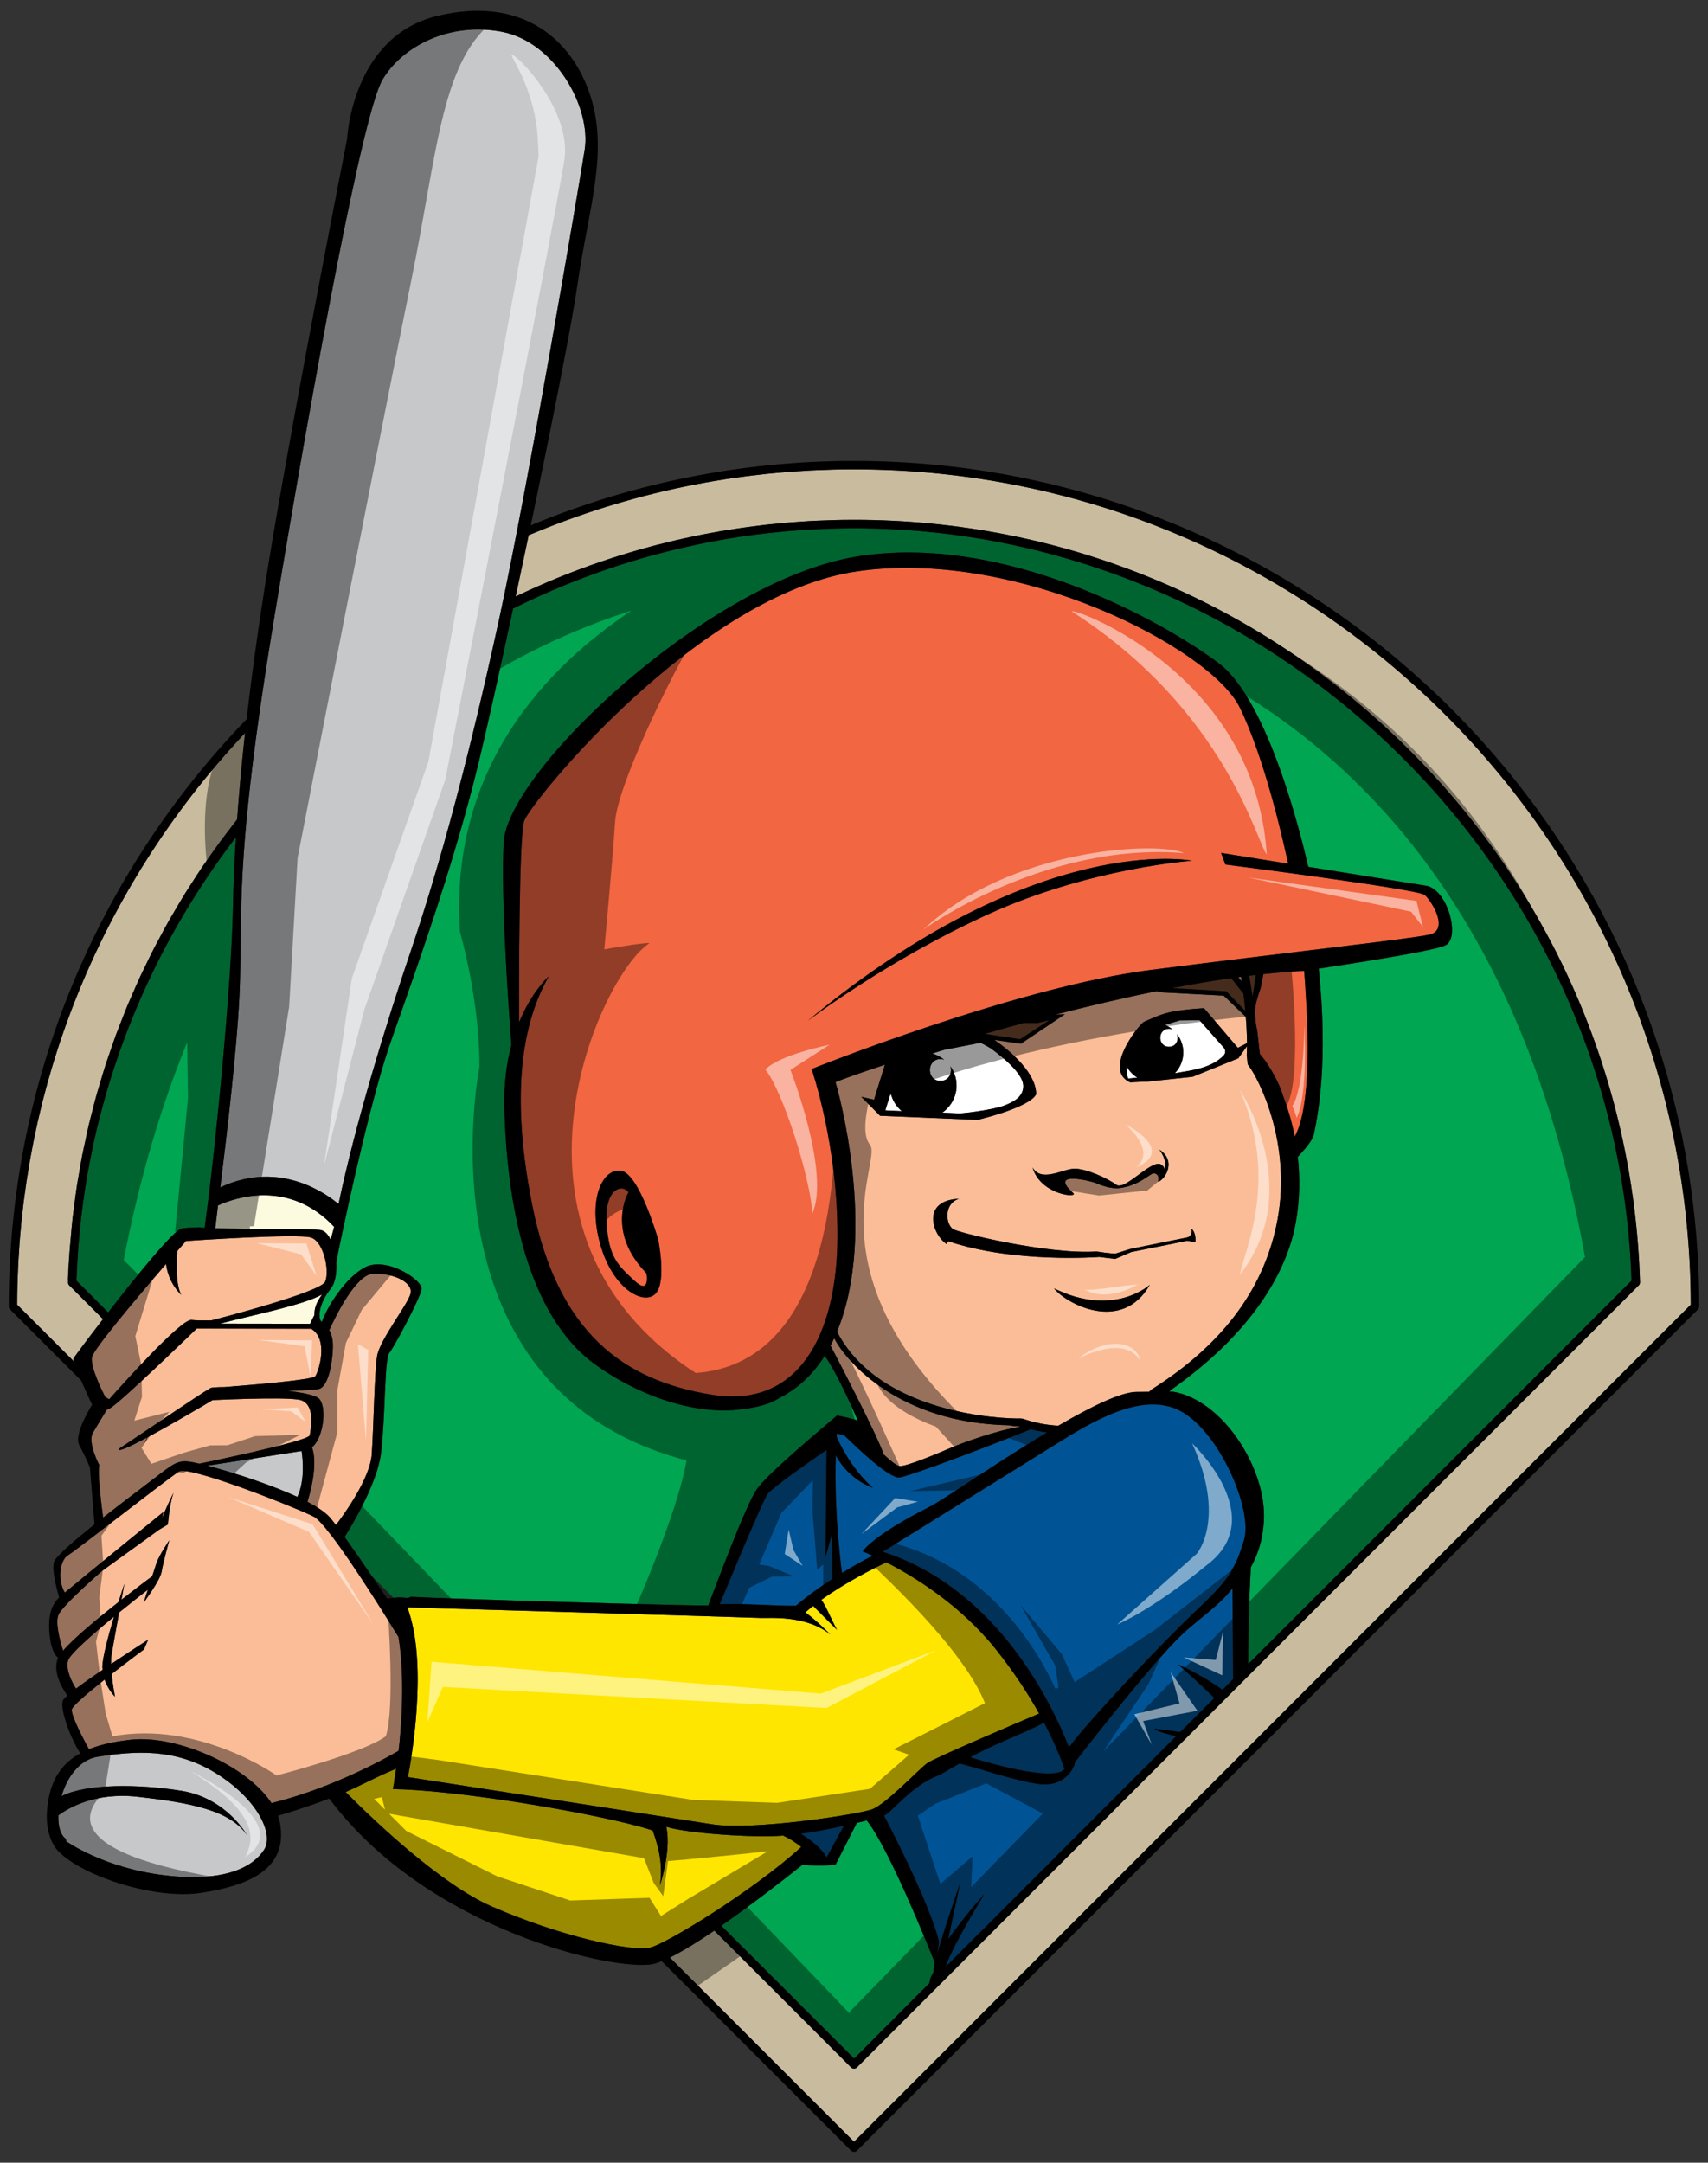
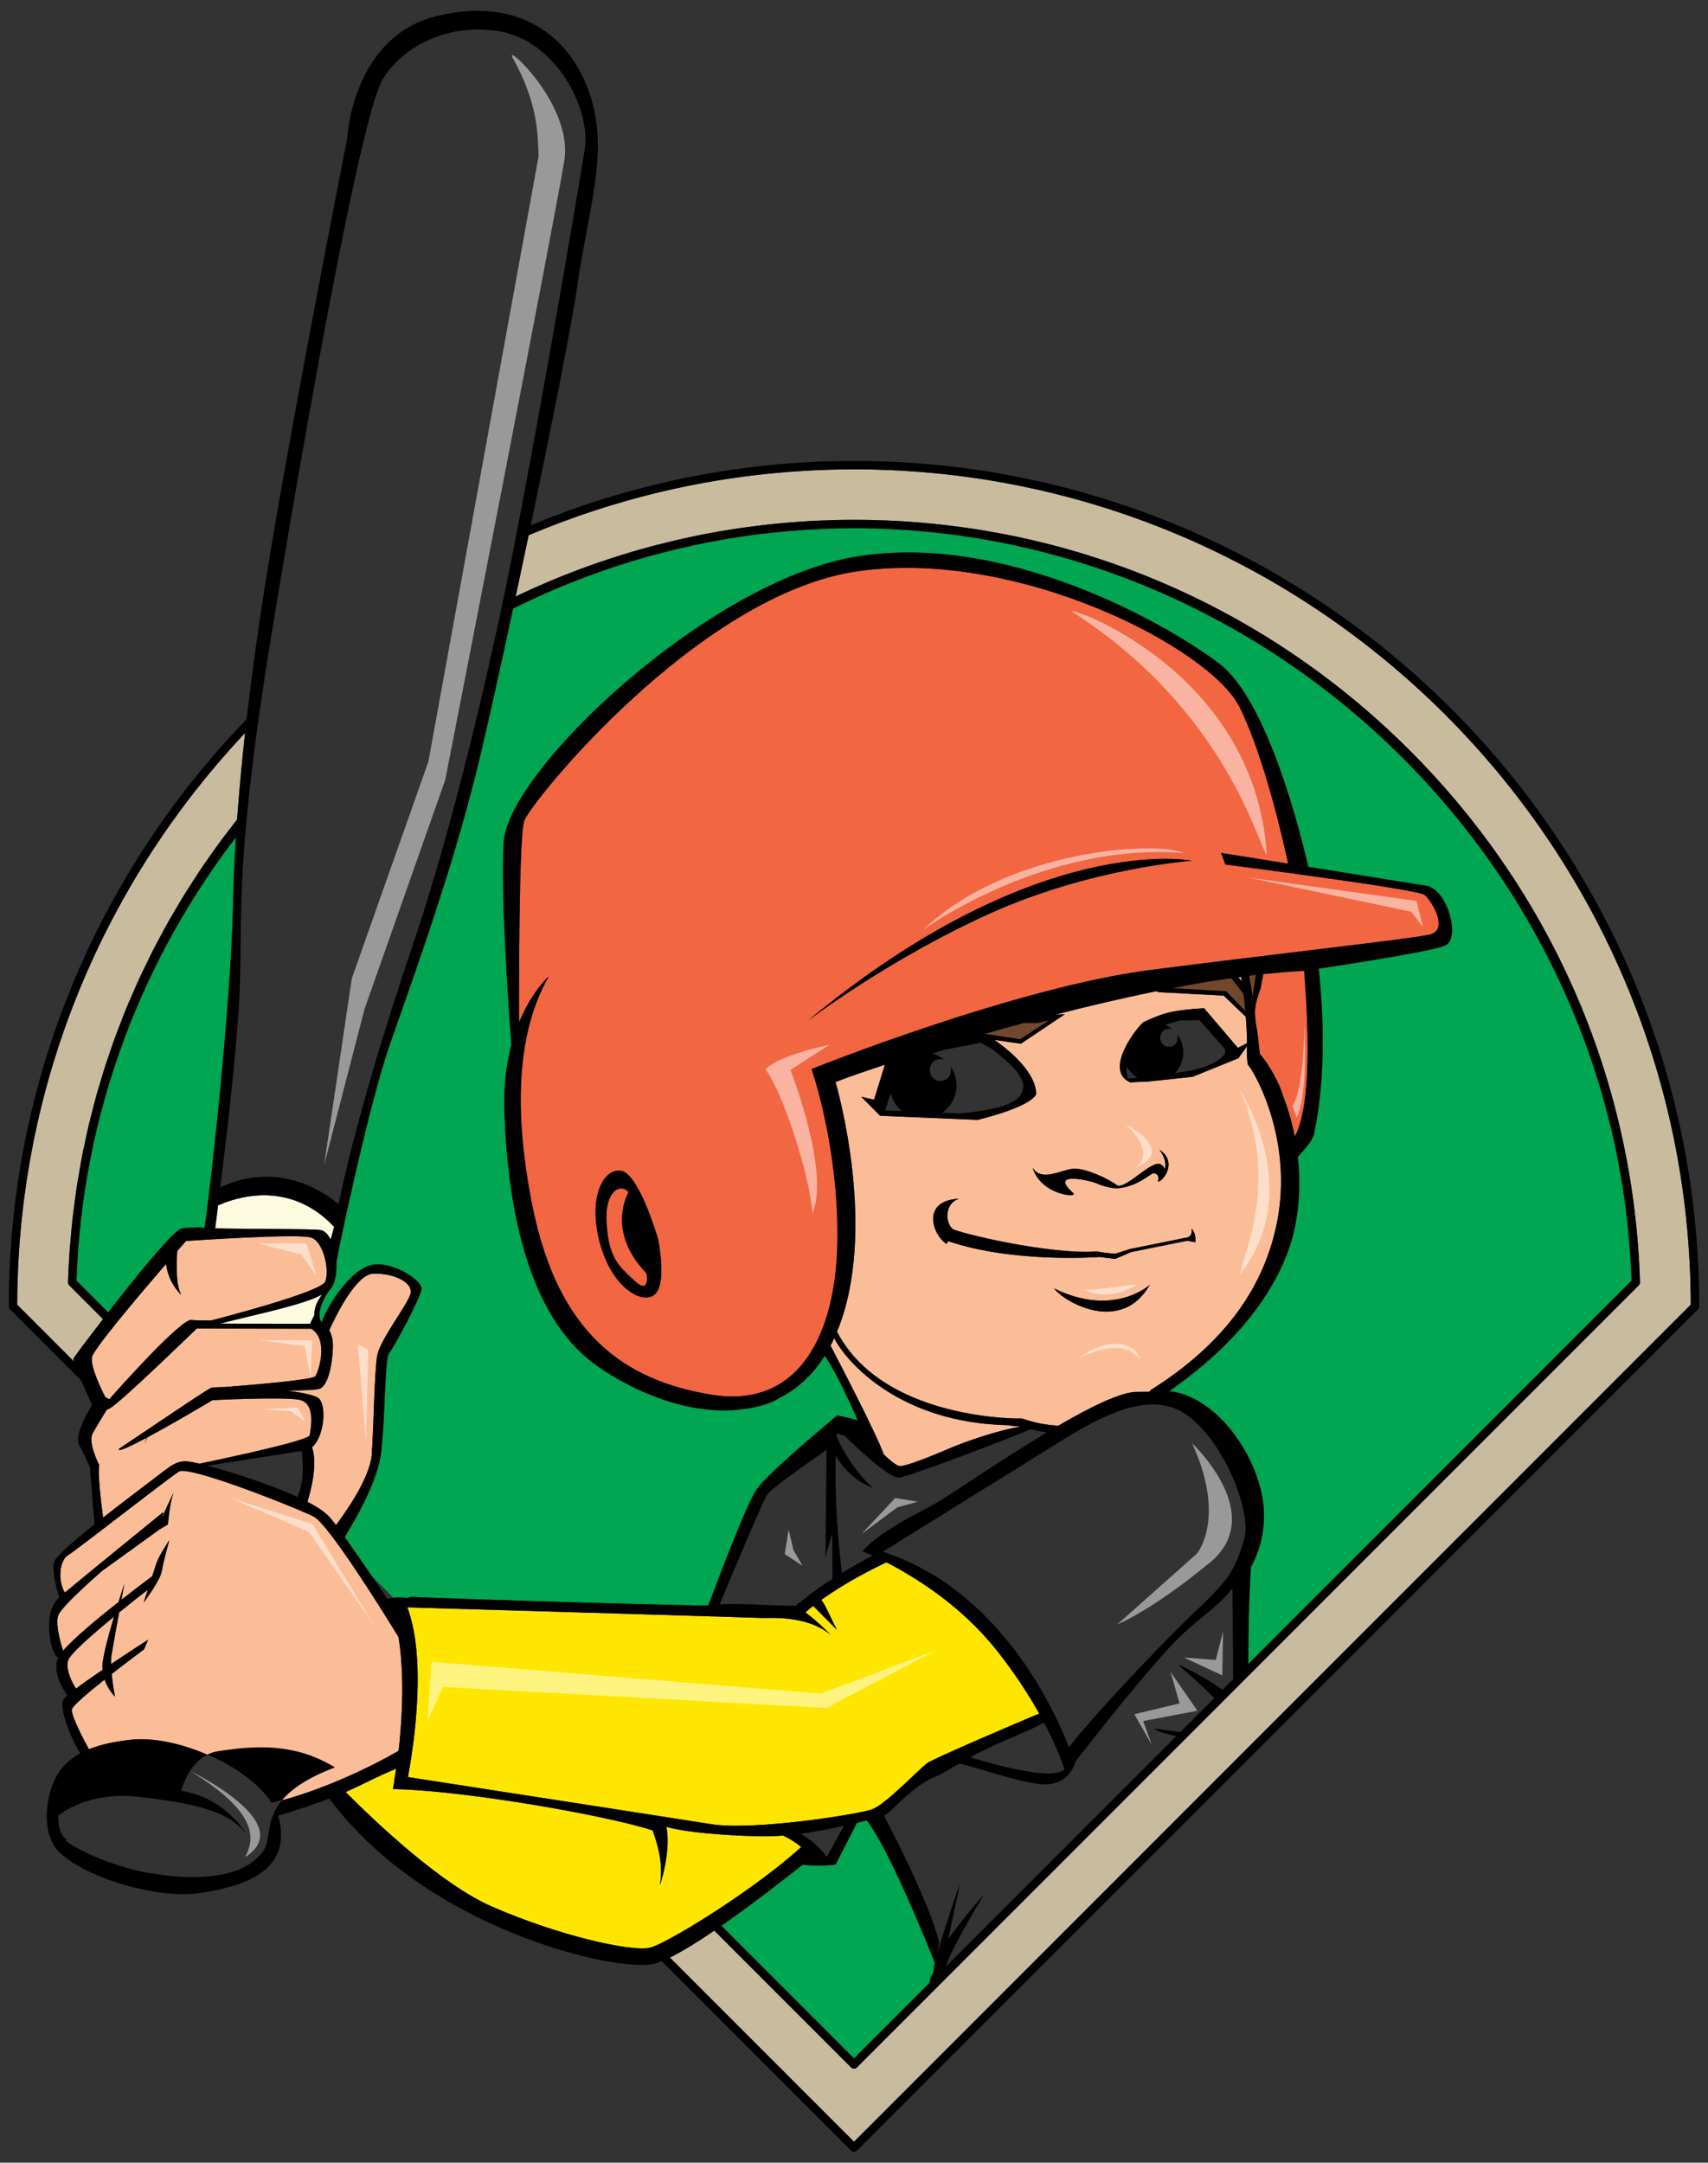
<svg xmlns="http://www.w3.org/2000/svg" version="1.1" id="Layer_1" x="0px" y="0px" width="158px" height="200px" viewBox="0 0 158 200" style="enable-background:new 0 0 158 200;" xml:space="preserve">
  <rect x="0" y="0" width="158" height="200" fill="#333333" stroke="none" />
  <path id="color9" style="fill:#00A651;" d="M20.808,78.779c0.33-0.454,0.671-0.899,1.013-1.345  c-0.147,2.336-0.237,4.521-0.274,6.557c-0.135,7.053-1.625,22.436-2.62,29.565c-0.242-0.016-0.404-0.034-0.43-0.058  c-0.825,0.021-1.45,0.057-1.699,0.114c-0.753,0.169-4.162,4.369-6.791,7.754l-2.931-2.932c0.028-0.874,0.079-1.745,0.139-2.612  c0.012-0.174,0.024-0.348,0.037-0.521c0.065-0.84,0.144-1.677,0.238-2.509c0.017-0.147,0.036-0.294,0.053-0.441  c0.095-0.793,0.202-1.583,0.323-2.368c0.014-0.089,0.025-0.178,0.04-0.267c0.132-0.835,0.282-1.663,0.443-2.488  c0.033-0.169,0.066-0.339,0.101-0.508c0.167-0.821,0.345-1.64,0.54-2.451c0.022-0.093,0.047-0.185,0.069-0.277  c0.188-0.768,0.389-1.53,0.602-2.288c0.035-0.125,0.068-0.252,0.104-0.377c0.228-0.797,0.471-1.588,0.726-2.374  c0.049-0.151,0.1-0.302,0.15-0.453c0.535-1.61,1.126-3.197,1.771-4.756c0.057-0.139,0.114-0.278,0.171-0.416  c0.319-0.758,0.65-1.51,0.995-2.256c0.056-0.121,0.114-0.24,0.17-0.36c0.341-0.728,0.691-1.45,1.056-2.164  c0.025-0.05,0.049-0.101,0.075-0.15c0.38-0.742,0.777-1.475,1.182-2.202c0.075-0.135,0.151-0.269,0.227-0.404  c0.407-0.719,0.824-1.432,1.255-2.136c0.046-0.076,0.094-0.15,0.141-0.226c0.414-0.669,0.838-1.331,1.272-1.986  c0.062-0.093,0.122-0.187,0.184-0.28c0.457-0.682,0.926-1.354,1.405-2.02C20.629,79.022,20.718,78.9,20.808,78.779z   M115.471,153.889l35.453-35.454c-1.254-38.384-33.483-69.584-71.925-69.584c-0.667,0-1.332,0.011-1.995,0.03  c-0.209,0.006-0.418,0.016-0.628,0.023c-0.457,0.017-0.914,0.037-1.369,0.063c-0.237,0.013-0.474,0.029-0.711,0.044  c-0.436,0.029-0.871,0.062-1.304,0.099c-0.231,0.02-0.462,0.04-0.692,0.062c-0.468,0.044-0.934,0.095-1.399,0.148  c-0.186,0.021-0.372,0.041-0.558,0.064c-1.317,0.163-2.624,0.361-3.92,0.596c-0.134,0.024-0.268,0.051-0.402,0.077  c-0.516,0.096-1.029,0.197-1.542,0.305c-0.168,0.036-0.337,0.073-0.505,0.109c-0.489,0.106-0.977,0.218-1.462,0.335  c-0.157,0.038-0.314,0.075-0.471,0.114c-0.537,0.133-1.071,0.272-1.604,0.417c-0.093,0.025-0.187,0.049-0.28,0.075  c-1.306,0.362-2.599,0.759-3.875,1.192c-0.009,0.003-0.018,0.006-0.027,0.009c-0.615,0.209-1.225,0.427-1.833,0.652  c-0.076,0.028-0.151,0.057-0.227,0.085c-0.558,0.209-1.112,0.424-1.664,0.647c-0.069,0.028-0.139,0.056-0.209,0.084  c-1.649,0.671-3.267,1.406-4.856,2.194c-1.268,5.889-2.438,11.14-3.167,14.153c-2.141,8.846-5.247,17.704-8.102,25.766  c-1.713,4.836-3.893,14.659-4.964,19.856c0.004,0.007,0.007,0.012,0.011,0.019c-0.053,0.262-0.1,0.499-0.133,0.676  c0.056,0.971-0.103,1.929-0.529,2.448c-1.044,1.276-1.255,2.754-0.809,3.057c0.488-1.398,2.189-4.131,4.021-5.07  c1.965-1.01,5.339,1.217,5.207,2.038c-0.131,0.82-2.543,5.369-2.992,5.9c-0.446,0.528-0.352,5.96-0.763,9.266  c-0.345,2.778-2.644,6.604-3.366,7.752c0.75,1.046,1.655,2.354,2.531,3.637l1.985,1.985c0.375-0.04,0.751-0.051,1.14,0.003  c0.185,0.024,0.332-0.021,0.458-0.096c4.017,0.213,26.735,0.871,27.523,0.797c0.614-1.559,3.396-9.13,4.475-10.723  c0.964-1.422,6.003-5.613,7.446-6.844c0.786,0.181,1.398,0.267,1.919,0.491c-0.813-1.89-2.053-4.581-3.067-6.01  c-1.17,1.862-2.629,3.124-4.248,3.931c-1.446,0.977-4.235,1.075-4.294,1.106c-4.329,0.243-9.061-1.642-12.6-4.164  c-6.549-4.664-8.268-15.344-8.493-23.76c-0.061-2.293,0.218-4.241,0.652-5.864c-0.335-4.397-0.973-13.775-0.716-18.713  c0.341-6.593,18.891-24.143,32.562-26.431c13.673-2.289,28.502,6.014,33.608,9.867c4.588,3.464,7.676,16.253,8.259,18.812  l10.902,1.749c1.952,0.312,3.146,4.655,1.874,5.465c-0.671,0.423-5.69,1.271-11.81,2.202c0.898,8.465-0.052,13.479-0.456,15.371  c-0.214,0.658-0.851,1.353-1.478,2.035c0.21,1.889,0.205,3.966-0.2,6.165c-0.601,3.248-2.881,9.266-11.439,15.322  c-0.063,0.068-0.149,0.146-0.249,0.229c0.137,0,0.258,0,0.353-0.002c4.636,0.805,8.435,6.957,8.408,11.463  c-0.012,1.872-0.474,3.418-1.212,4.774C115.53,147.942,115.478,151.304,115.471,153.889z M79.265,168.575l-1.959,3.84  c-1.112,0.182-2.357,0.1-3.059,0.024c-1.729,1.378-4.69,3.685-7.519,5.649l12.271,12.271l6.973-6.973  c0.055-0.338,0.146-0.629,0.292-0.828c0.129-0.177,0.091-0.588,0.211-1.06c-0.541-1.355-4.268-10.641-6.296-13.146  C79.897,168.422,79.592,168.5,79.265,168.575z" />
  <path id="color8" style="fill:#FFE600;" d="M72.447,169.751c0.548,0.261,1.134,0.607,1.669,1.055  c-2.268,2.075-5.565,4.425-8.422,6.25c-2.588,1.653-4.815,2.877-5.575,3.06c-1.674,0.402-8.404-1.079-14.662-3.824  c-4.644-2.036-10.671-7.748-13.482-10.567c0.967-0.423,3.06-1.463,3.155-1.492c0.178-0.099,0.904-0.405,1.515-0.671  c-0.063,0.409-0.123,0.813-0.201,1.234l0.025-0.002l-0.13,0.655c5.231,0.088,14.909,1.616,20.687,2.939  c1.375,0.314,2.531,0.618,3.352,0.888c0.316,0.925,0.663,1.965,0.747,3.211c0.039,0.579,0.026,1.199-0.083,1.881  c0,0,0.218-0.642,0.414-1.55c0.241-1.116,0.449-2.637,0.18-3.884C63.534,169.556,69.936,169.975,72.447,169.751z M92.144,152.551  c-3.297-4.138-7.588-6.757-10.146-8.07c-1.171,0.553-3.764,1.849-6.021,3.472c0.398,0.49,0.864,1.676,1.453,2.776l-2.206-2.214  c-0.246,0.191-0.489,0.39-0.719,0.591c1.263,0.952,2.314,2.059,2.314,2.059c-2.251-1.835-5.594-1.506-6.459-1.541  c-1.844-0.079-32.669-0.979-32.669-0.979c0.073,0.192,0.131,0.4,0.195,0.603c1.602,5.118,0.203,13.245-0.149,15.092  c0,0,9.902,1.529,18.033,2.792c4.699,0.729,8.808,1.368,10.066,1.57c3.79,0.607,13.546-0.909,14.829-1.376  c1.279-0.465,4.348-3.723,5.105-4.272c0.678-0.487,8.675-3.875,10.36-4.587C95.162,156.734,93.863,154.707,92.144,152.551z" />
-   <path id="color7" style="fill:#005496;" d="M114.013,146.886l0.061,8.399l-0.981,0.983c-1.139-0.804-2.504-1.614-4.146-2.362  c0,0,1.68,1.435,3.387,3.121l-3.145,3.145c-1.366-0.18-2.403-0.315-2.403-0.315c0.148,0.204,0.916,0.447,2.019,0.7l-21.312,21.311  c0.67-2.06,3.576-6.709,3.576-6.709s-1.619,1.75-3.347,4.151l1.102-5.181c0,0-1.389,3.979-2.122,6.539l0.175-1.089  c-0.981-3.911-5.097-11.672-5.097-11.672c0.717-0.287,2.49-2.728,4.922-3.68c0.548-0.214,1.078-0.61,2.067-1.143  c1.495,0.349,5.373,1.684,7.415,1.906c2.632,0.289,3.248-1.891,3.248-1.891s-0.006-0.031-0.027-0.089  c1.981-2.556,7.169-9.17,9.831-11.74C110.874,149.687,112.722,148.572,114.013,146.886z M85.949,139.363  c1.351-0.681,6.253-4.109,10.895-6.895c-0.495-0.074-1.003-0.168-1.526-0.285c-2.972,1.23-11.307,4.405-12.146,4.456  c-0.93,0.055-3.751-2.604-5.046-3.873c-0.236-0.065-0.472-0.134-0.703-0.207c-0.007,0.09-0.015,0.186-0.022,0.302  c0.208,0.5,1.261,2.848,3.338,4.728c0,0-2.165-0.672-3.423-2.984c-0.071,2.321-0.029,6.126,0.574,10.857  c0.928-0.566,1.909-1.129,2.833-1.595c-0.585-0.268-0.927-0.397-0.927-0.397S80.702,142.007,85.949,139.363z M76.98,141.811  l-0.617,2.18l0.096-9.903c-1.331,0.913-5.037,3.494-5.461,4.086c-0.455,0.636-3.737,8.554-4.424,10.188  c2.326-0.102,5.056,0.153,7.05,0.133c0,0,1.432-1.247,3.383-2.483L76.98,141.811z M76.471,171.749l1.59-2.901  c-1.347,0.295-2.807,0.579-3.968,0.733C76.035,170.81,76.471,171.749,76.471,171.749z M98.468,163.589  c-0.243-0.719-0.818-2.257-1.894-4.297c-1.262,0.765-4.604,1.969-6.814,3.215C92.188,163.264,97.604,164.724,98.468,163.589z   M109.215,130.497c-3.58-1.916-8.346,1.071-11.771,3.204c-3.425,2.131-15.777,9.8-15.777,9.8  c10.604,3.432,15.666,14.104,17.221,18.083c1.854-2.518,8.74-9.787,11.637-12.517c3.158-2.977,3.696-3.832,4.549-6.642  C115.928,139.613,112.793,132.41,109.215,130.497z" />
  <path id="color6" style="fill:#FCFADF;" d="M30.909,113.453c-0.02,0.11-0.173,0.647-0.324,1.176  c-0.243-0.476-0.556-0.819-0.936-0.88c-0.761-0.122-6.916-0.082-9.74-0.154c0.107-0.883,0.251-2.062,0.259-2.118  C21.794,110.738,26.763,109.049,30.909,113.453z M20.376,122.41l8.31,0.011c0.038-0.079,0.076-0.157,0.114-0.239  c0.039-0.086,0.08-0.169,0.122-0.251c0.047-0.102,0.1-0.199,0.158-0.297c0.004-0.708,0.182-1.159,0.715-1.93  c-1.607,0.95-6.231,1.864-9.421,2.698C20.374,122.404,20.376,122.41,20.376,122.41z" />
-   <path id="color5" style="fill:#C7C8CA;" d="M24.435,171.052c-0.97,1.526-3.495,3.045-9.167,2.375  c-5.672-0.664-9.128-3.145-9.128-3.145l-0.077-0.256c-0.475-0.342-0.695-1.164-0.666-2.144c0.889-0.661,3.391-2.162,7.306-1.725  c4.963,0.558,8.585,1.256,10.142,3.552c0,0-1.858-3.428-6.082-4.104c-3.921-0.63-8.763-0.678-11.071,0.5  c0.5-1.723,1.64-3.389,3.392-3.658c3.455-0.527,7.105-0.786,10.831,1.498C23.643,166.225,25.4,169.518,24.435,171.052z   M23.51,134.87c-2.22,0.346-4.333,0.671-4.333,0.671c1.549,0.396,4.841,1.386,7.541,2.538c0.27,0.114,0.536,0.23,0.791,0.349  c0.718-1.515,0.499-3.538,0.395-4.244C26.979,134.331,25.213,134.606,23.51,134.87z M46.448,2.945  c-4.901-0.952-9.247,1.36-11.056,4.41c-1.813,3.052-6.239,26.902-10.064,50.01c-1.4,8.45-2.149,14.362-2.559,18.843  c-0.709,7.775-0.39,11.229-0.631,16.066c-0.238,4.811-1.134,12.507-1.762,17.534c5.642-2.669,10.114,0.828,10.941,1.545  c1.534-7.353,4.395-16.655,6.678-23.386c2.739-8.081,5.412-18.01,8.154-30.604c0.034-0.153,0.069-0.318,0.103-0.476  c2.75-12.78,7.214-39.164,7.833-43.025C54.711,9.953,51.35,3.898,46.448,2.945z" />
  <path id="color4" style="fill:#FBBD97;" d="M9.739,129.198c-0.3-0.585-1.383-2.764-1.237-3.671c0.057-0.355,1.061-1.688,2.365-3.3  c1.415-1.748,3.184-3.823,4.496-5.343c0.21,1.815,1.407,2.865,1.407,2.865c-0.51-0.901-0.456-2.884-0.373-4.058  c0.504-0.577,0.813-0.928,0.813-0.928s10.468-0.728,11.602-0.307c1.137,0.425,1.682,3.038,1.277,4.058  c-0.389,0.982-9.888,3.427-10.533,3.592c-0.895,0.012-1.577,0.002-1.833-0.039c-0.475-0.076-2.128,1.475-3.809,3.207  c-1.549,1.598-3.121,3.35-3.81,4.127L9.739,129.198z M9.536,140.342c1.898-1.491,3.894-2.982,4.899-3.755  c1.961-1.516,2.171-1.676,4.014-1.229c1.002-0.209,2.771-0.583,4.558-0.99c2.777-0.633,5.598-1.345,5.646-1.641  c0.093-0.588,0.605-3.034-1.037-3.295c-1.644-0.265-7.952,0.047-7.952,0.047s-0.378,0.227-0.972,0.575  c-1.213,0.713-3.336,1.946-5.05,2.864c-0.065,0.139-0.158,0.333-0.275,0.579c0.068-0.209,0.147-0.391,0.233-0.558  c-1.549,0.828-2.748,1.388-2.601,1.047c0,0,1.886-1.261,3.908-2.623c1.102-0.739,2.195-1.473,3.056-2.039  c0.719-0.475,1.279-0.832,1.518-0.96c0.109-0.059,0.586-0.088,1.269-0.092c2.567-0.199,8.179-0.668,8.417-1.001  c0.309-0.432,1.267-3.409-0.381-4.394l-10.587-0.016c0,0-1.625,1.577-3.421,3.275c-1.969,1.86-4.144,3.865-4.622,4.104  c-0.111,0.055-0.202,0.098-0.28,0.135c-0.419,0.682-0.993,1.619-1.291,2.141c-0.503,0.883,0.604,2.987,0.604,2.987  C8.994,136.086,9.406,139.356,9.536,140.342z M6.292,153.573c-0.241,0.91,0.441,2.117,0.739,2.586  c0.675-0.509,1.558-1.127,2.46-1.741c-0.006-0.083-0.022-0.161-0.023-0.246c-0.005-0.837,0.546-2.889,1.079-4.669  C8.558,151.138,6.451,152.975,6.292,153.573z M114.806,90.334c-0.085,0.01-0.168,0.021-0.253,0.033l0.319,0.384  C114.853,90.612,114.828,90.472,114.806,90.334z M118.183,112.769c-1.136,6.15-4.843,11.444-11.702,15.758  c0,0-0.071,0.075-0.183,0.184c-0.616,0.003-1.115,0.006-1.119,0.01c-1.438-0.021-4.239,1.354-7.281,3.125  c-1.022-0.054-2.108-0.238-3.275-0.646l-0.207-0.021c-0.198,0.014-1.617-0.012-2.68-0.162c0.003,0.004,0.005,0.008,0.008,0.013  c-4.054-0.445-11.287-2.058-14.315-7.876c3.815-9.225,0.047-22.481-0.136-23.066c-0.013-0.043,1.715-0.685,4.565-1.626l-1.003,3.237  l-1.18-0.271l1.735,1.756l9.022,0.38c0,0,4.845-1.135,5.421-2.377c-0.003-1.885-2.224-3.892-3.873-5.023l2.457,0.359l4.073-2.729  l-0.91,0.045c3.065-0.791,6.265-1.545,9.442-2.187l0.063,0.098l6.091,0.322l2.047,1.959c0.071,0.88,0.109,1.703,0.115,2.436  l-0.846,0.434l-3.128-3.661c0,0-1.6,0.071-2.932,0.323c-0.961,0.178-1.96,0.639-2.658,0.948c-0.603,0.453-3.767,4.485-1.227,5.593  c0.375-0.05,1.507-0.07,1.507-0.07l4.195-0.449l0.066-0.009l4.222-1.71l0.801-1.121c-0.007,0.294-0.01,0.579-0.023,0.837  l0.085,0.848l0.103,0.136C116.422,99.753,119.494,105.661,118.183,112.769z M95.516,107.962c0.749,2.577,4.315,2.857,3.757,2.361  c-2.33-2.071,1.576-1.142,2.135-0.902c0.233,0.099,1.032,0.448,1.911,0.473c2.043-0.147,3.129-1.47,3.439-1.384  c0.324,0.017,0.509,0.336,0.357,0.771c0.465-0.015,1.879-1.806,0.139-2.967c0.632,0.901,0.604,1.488,0.486,1.812  c-0.029-0.139-0.104-0.266-0.259-0.374c-0.731-0.781-3.296,2.276-4.146,1.861c-0.88-0.663-2.916-1.572-3.986-1.535  C98.284,108.114,96.322,109.377,95.516,107.962z M106.364,118.813c0,0-3.317,3.067-8.857,0.333  C98.563,120.533,103.79,123.362,106.364,118.813z M110.218,113.622c0.14,0.737-0.403,0.815-0.403,0.815l-5.258,1.065l-1.371,0.43  c0,0-0.586-0.007-1.74-0.198c-4.559,0.305-13.049-1.795-13.329-2.094c-0.663-0.545-0.785-2.348,0.604-2.784  c-3.552,0.165-2.468,3.354-1.131,4.206c-0.026-0.159,0.08-0.186,0.141-0.275c6.115,2.063,13.964,1.453,13.964,1.453l1.464,0.182  l1.488-0.636l5.187-1.046l0.743,0.137C110.576,114.877,110.702,114.07,110.218,113.622z M30.704,142.065  c-0.728-0.954-1.336-1.642-1.693-1.818c-0.067-0.034-0.151-0.073-0.24-0.115c-2.272-1.061-11.311-4.6-12.21-4.049  c-0.936,0.57-9.472,7.268-10.271,7.743c-0.769,0.455-0.981,2.341-0.291,3.45c2.097-1.753,9.117-7.453,9.117-7.453l-0.134,0.581  c0.288-0.738,0.751-1.706,1.063-2.353c-0.391,1.179-0.507,2.925-0.507,2.925l-0.799,0.475l-5.313,3.839c0,0-3.634,3.149-4.019,4.049  c-0.377,0.884,0.396,3.213,0.429,3.312c0.982-1.146,3.203-2.985,5.126-4.499c0.31-0.986,0.545-1.693,0.545-1.693  s-0.114,0.619-0.271,1.477c1.274-0.998,2.381-1.828,2.843-2.172c0.171-0.53,0.327-1.001,0.403-1.227  c0.23-0.687,1.177-2.097,1.177-2.097s-0.573,2.073-0.704,2.895c-0.132,0.821-1.663,2.865-1.663,2.865s0.17-0.532,0.383-1.189  c-0.56,0.434-1.566,1.223-2.656,2.108c-0.287,1.568-0.611,3.363-0.71,3.98c-0.035,0.218-0.04,0.496-0.034,0.789  c1.786-1.201,3.43-2.253,3.43-2.253l-0.386,0.899c0,0-1.446,1.07-2.99,2.275c0.105,1.063,0.307,2.096,0.307,2.096  s-0.627-0.615-0.962-1.581c-1.53,1.214-2.973,2.434-3.025,2.762c-0.091,0.565,1.109,2.82,1.58,3.678  c1.045-0.423,2.32-0.708,3.874-0.878c4.172-0.461,10.702,2.344,13.011,5.858c4.733-1.146,9.401-3.464,11.755-4.829  c0.03-0.26,0.068-0.53,0.092-0.787c-0.026,0.021,0.63-5.273-0.093-9.735C35.529,149.211,32.668,144.639,30.704,142.065z   M93.261,131.801c-10.036-0.217-14.936-5.809-16.096-8.05c-0.078,0.168-0.151,0.34-0.235,0.505c-0.032,0.063-0.067,0.12-0.1,0.184  c0.556,1.063,4.304,8.241,4.922,10.06c0.586,0.559,1.157,1.026,1.457,1.075c0.522,0.083,3.148-0.994,4.832-1.718  c1.104-0.47,4.185-1.58,6.324-1.911c-0.05-0.012-0.1-0.023-0.149-0.038C93.911,131.899,93.29,131.817,93.261,131.801z   M34.54,117.784c-1.593,0.043-3.468,3.879-4.081,5.228c0.235,0.419,0.358,0.957,0.334,1.635c-0.085,2.03-0.567,3.519-1.208,3.775  c-0.276,0.111-1.591,0.162-3.009,0.188c1.488,0.183,2.698,0.438,2.977,0.772c0.696,0.838,0.367,3.576-0.69,4.466  c0.563,1.566-0.154,4.164-0.424,5.034c0.948,0.495,1.708,1.004,2.118,1.492c0.143,0.173,0.32,0.396,0.518,0.663  c0.69-0.908,3.161-4.296,3.313-6.547c0.18-2.62,0.248-7.544,0.492-9.068c0.245-1.525,2.805-4.728,3.088-5.764  C38.256,118.62,36.471,117.732,34.54,117.784z" />
  <path id="color3" style="fill:#F26641;" d="M59.805,117.752c0,0,0.38,2.083-1.112,0.689c-1.492-1.395-2.379-2.116-2.581-5.328  c-0.2-3.21,1.449-3.667,2.03-2.853C58.142,110.261,55.998,113.82,59.805,117.752z M116.867,90.085l-0.24,1.25  c0,0-0.354,0.994-0.473,1.604c-0.13,0.674-0.026,1.611,0.147,2.394c0.011,0.089,0.192,1.69,0.24,2.123l0.533,0.679  c0.299,0.428,1.282,1.986,1.58,3.124c0.429,1.092,0.832,2.395,1.12,3.851c1.859-3.418,1.02-12.996,0.873-15.326  C119.436,89.839,118.169,89.946,116.867,90.085z M132.202,86.439c-1.928,0.414-13.139,1.649-25.701,3.251  c-12.556,1.598-31.422,9.171-31.422,9.171s2.488,7.145,2.388,15.798c-0.098,8.655-3.507,15.624-11.593,14.328  c-8.09-1.298-14.266-5.609-16.642-17.554c-2.378-11.941-0.268-17.961,1.529-21.142c0,0-1.547,1.357-2.744,4.249  c-0.007-2.513-0.031-17.126,0.473-18.63c0.551-1.648,16.095-20.977,30.88-23.087c14.785-2.109,32.619,7.108,35.315,12.6  c2.294,4.67,4.01,12.277,4.477,14.446c-3.437-0.551-6.204-0.995-6.204-0.995l0.399,1.075c0,0,17.804,2.275,18.43,2.81  C132.419,83.293,134.128,86.025,132.202,86.439z M60.882,114.603c0,0-1.748-6.063-3.421-6.33c-1.673-0.269-3.124,2.534-1.942,6.771  c1.178,4.234,4.088,5.713,5.134,4.577C61.692,118.488,60.882,114.603,60.882,114.603z M110.27,79.597c0,0-14.275-2.865-35.566,14.82  c0,0,7.337-5.614,16.75-9.887C100.862,80.257,110.27,79.597,110.27,79.597z" />
  <path id="color2" style="fill:#73472E;" d="M115.025,91.892c0.071,0.55,0.125,1.082,0.172,1.602l-1.764-1.821l-4.984-0.299  c1.842-0.353,3.667-0.664,5.443-0.917L115.025,91.892z M94.726,94.597c-1.242,0.338-2.454,0.676-3.619,1.011l3.261,0.494l2.71-1.759  l-1.137,0.27L94.726,94.597z M115.552,90.235c0.111,0.641,0.225,1.282,0.321,1.918l0.302-1.99  C115.966,90.186,115.76,90.209,115.552,90.235z" />
  <path id="color1" style="fill:#C9BC9E;" d="M22.436,68.031c0.078-0.083,0.153-0.168,0.231-0.251c0,0.002,0,0.004,0,0.006  c0,0.004-0.001,0.007-0.001,0.011c-0.077,0.701-0.15,1.391-0.219,2.07c0,0.009-0.001,0.019-0.002,0.028  c-0.068,0.674-0.132,1.336-0.192,1.989c-0.002,0.025-0.004,0.05-0.006,0.075c-0.059,0.635-0.113,1.262-0.164,1.876  c-0.003,0.041-0.006,0.08-0.01,0.12c-0.049,0.604-0.095,1.201-0.138,1.787c0,0.009-0.001,0.018-0.002,0.026  c-0.325,0.41-0.632,0.83-0.948,1.246c-0.183,0.24-0.369,0.478-0.548,0.72c-0.403,0.545-0.793,1.1-1.18,1.655  c-0.172,0.246-0.348,0.489-0.516,0.737c-0.379,0.558-0.743,1.125-1.106,1.692c-0.163,0.254-0.331,0.506-0.49,0.763  c-0.353,0.568-0.691,1.144-1.028,1.721c-0.154,0.263-0.313,0.524-0.464,0.79c-0.327,0.576-0.638,1.159-0.948,1.743  c-0.146,0.275-0.298,0.546-0.44,0.823c-0.299,0.581-0.582,1.168-0.865,1.757c-0.138,0.287-0.283,0.571-0.417,0.86  c-0.271,0.583-0.525,1.173-0.781,1.763c-0.13,0.301-0.267,0.599-0.393,0.902c-0.243,0.583-0.47,1.174-0.697,1.763  c-0.123,0.316-0.251,0.629-0.369,0.947c-0.215,0.583-0.414,1.172-0.614,1.761c-0.113,0.331-0.233,0.658-0.341,0.99  c-0.188,0.582-0.359,1.169-0.534,1.757c-0.103,0.345-0.212,0.687-0.31,1.033c-0.163,0.58-0.307,1.166-0.455,1.751  c-0.091,0.359-0.19,0.715-0.275,1.075c-0.138,0.581-0.257,1.169-0.381,1.755c-0.078,0.368-0.165,0.733-0.236,1.104  c-0.114,0.585-0.209,1.177-0.309,1.766c-0.063,0.375-0.136,0.747-0.193,1.123c-0.091,0.595-0.162,1.195-0.238,1.794  c-0.048,0.374-0.106,0.747-0.147,1.123c-0.071,0.64-0.122,1.283-0.177,1.927c-0.028,0.338-0.067,0.674-0.091,1.012  c-0.07,0.983-0.12,1.97-0.15,2.96c-0.003,0.107,0.038,0.211,0.114,0.287l3.12,3.12c-0.018,0.023-0.035,0.045-0.052,0.068  c-0.351,0.454-0.681,0.886-0.982,1.282c-0.013,0.018-0.026,0.035-0.04,0.053c-0.629,0.828-1.128,1.498-1.405,1.879  c-0.063,0.088-0.112,0.155-0.15,0.211c-0.008,0.01-0.015,0.021-0.022,0.03c-0.034,0.049-0.06,0.088-0.067,0.102  c-0.011,0.021-0.012,0.058-0.007,0.104c0,0.003,0.001,0.007,0.001,0.01c0.005,0.046,0.017,0.105,0.035,0.175l-5.248-5.248  c0.001-0.644,0.011-1.286,0.028-1.927c0.006-0.21,0.017-0.419,0.024-0.629c0.015-0.429,0.028-0.858,0.05-1.285  c0.013-0.252,0.032-0.501,0.048-0.752c0.023-0.384,0.044-0.769,0.073-1.151c0.021-0.272,0.048-0.544,0.072-0.816  c0.031-0.357,0.059-0.715,0.095-1.071c0.029-0.286,0.064-0.57,0.096-0.855c0.039-0.341,0.074-0.682,0.116-1.021  c0.037-0.293,0.08-0.584,0.12-0.875c0.045-0.329,0.087-0.659,0.137-0.987c0.045-0.299,0.096-0.596,0.145-0.894  c0.051-0.318,0.101-0.637,0.156-0.953c0.053-0.303,0.112-0.604,0.168-0.905c0.058-0.31,0.114-0.62,0.175-0.928  c0.061-0.305,0.127-0.606,0.192-0.909c0.064-0.303,0.126-0.606,0.194-0.908c0.069-0.306,0.144-0.61,0.216-0.915  c0.07-0.295,0.139-0.591,0.213-0.885c0.077-0.309,0.16-0.613,0.241-0.919c0.076-0.289,0.15-0.579,0.23-0.866  c0.085-0.308,0.175-0.614,0.265-0.92c0.082-0.283,0.162-0.565,0.248-0.847c0.093-0.309,0.192-0.615,0.289-0.922  c0.087-0.276,0.173-0.552,0.263-0.827c0.102-0.31,0.208-0.617,0.314-0.925c0.092-0.269,0.183-0.537,0.278-0.804  c0.11-0.312,0.226-0.621,0.341-0.93c0.096-0.261,0.191-0.522,0.291-0.781c0.119-0.312,0.243-0.621,0.366-0.931  c0.101-0.253,0.201-0.508,0.305-0.761c0.127-0.312,0.26-0.622,0.392-0.932c0.104-0.247,0.208-0.494,0.316-0.74  c0.137-0.312,0.277-0.622,0.418-0.931c0.109-0.241,0.217-0.481,0.329-0.721c0.145-0.311,0.294-0.62,0.443-0.929  c0.113-0.234,0.225-0.469,0.34-0.702c0.153-0.311,0.311-0.619,0.469-0.926c0.117-0.228,0.233-0.457,0.352-0.684  c0.163-0.309,0.328-0.617,0.495-0.923c0.12-0.221,0.239-0.442,0.361-0.662c0.171-0.31,0.346-0.616,0.522-0.923  c0.123-0.214,0.245-0.429,0.37-0.643c0.179-0.306,0.362-0.609,0.545-0.913c0.127-0.211,0.254-0.422,0.383-0.631  c0.187-0.304,0.378-0.605,0.569-0.906c0.129-0.204,0.259-0.407,0.391-0.61c0.196-0.303,0.396-0.604,0.597-0.903  c0.132-0.197,0.264-0.395,0.398-0.591c0.205-0.3,0.413-0.598,0.621-0.895c0.135-0.192,0.271-0.384,0.408-0.575  c0.212-0.296,0.427-0.59,0.644-0.883c0.139-0.188,0.278-0.376,0.419-0.564c0.22-0.292,0.442-0.582,0.666-0.871  c0.142-0.183,0.284-0.365,0.427-0.546c0.228-0.289,0.459-0.576,0.691-0.862c0.144-0.177,0.289-0.354,0.434-0.53  c0.236-0.285,0.474-0.568,0.713-0.849c0.148-0.174,0.296-0.347,0.446-0.52c0.242-0.279,0.485-0.556,0.731-0.832  c0.152-0.17,0.304-0.34,0.458-0.509C21.934,68.573,22.184,68.301,22.436,68.031z M78.999,43.404c-0.673,0-1.343,0.009-2.012,0.025  c-0.171,0.005-0.34,0.014-0.511,0.02c-0.498,0.016-0.996,0.032-1.491,0.058c-0.186,0.01-0.37,0.024-0.555,0.036  c-0.479,0.028-0.96,0.056-1.438,0.092c-0.167,0.013-0.333,0.031-0.5,0.045c-0.496,0.042-0.991,0.083-1.483,0.134  c-0.137,0.014-0.273,0.032-0.41,0.047c-0.522,0.057-1.043,0.115-1.562,0.183c-0.107,0.014-0.213,0.03-0.321,0.045  c-0.547,0.073-1.094,0.149-1.638,0.233c-0.08,0.013-0.158,0.027-0.237,0.04c-0.572,0.091-1.143,0.186-1.71,0.289  c-0.048,0.009-0.096,0.019-0.144,0.027c-0.598,0.11-1.194,0.226-1.787,0.349c-0.022,0.005-0.045,0.01-0.067,0.015  c-1.183,0.248-2.354,0.524-3.516,0.826c-0.104,0.027-0.207,0.054-0.31,0.081c-1.024,0.271-2.041,0.563-3.048,0.874  c-0.276,0.085-0.55,0.173-0.825,0.26c-0.826,0.266-1.646,0.545-2.461,0.837c-0.438,0.157-0.873,0.318-1.307,0.482  c-0.67,0.254-1.335,0.518-1.996,0.79c-0.252,0.104-0.511,0.194-0.762,0.301l0,0c0,0.004-0.001,0.008-0.002,0.012  c-0.192,0.917-0.386,1.832-0.579,2.74c-0.011,0.051-0.021,0.103-0.033,0.155c-0.197,0.927-0.393,1.846-0.587,2.754  c0.335-0.161,0.674-0.312,1.012-0.467c0.067-0.031,0.135-0.063,0.203-0.094c0.552-0.251,1.108-0.496,1.667-0.734  c0.073-0.031,0.145-0.063,0.218-0.093c0.554-0.234,1.111-0.46,1.671-0.68c0.079-0.031,0.157-0.063,0.236-0.093  c0.555-0.216,1.112-0.424,1.672-0.626c0.086-0.031,0.171-0.063,0.257-0.093c0.551-0.196,1.105-0.384,1.661-0.567  c0.097-0.032,0.194-0.065,0.292-0.097c0.544-0.176,1.09-0.345,1.639-0.509c0.111-0.033,0.221-0.068,0.332-0.101  c0.535-0.157,1.073-0.305,1.611-0.45c0.126-0.034,0.251-0.069,0.377-0.103c0.525-0.137,1.052-0.267,1.581-0.393  c0.141-0.033,0.282-0.069,0.423-0.102c0.515-0.12,1.032-0.23,1.55-0.339c0.156-0.033,0.312-0.068,0.468-0.1  c0.503-0.102,1.009-0.195,1.515-0.286c0.172-0.031,0.344-0.065,0.517-0.095c0.49-0.084,0.981-0.16,1.473-0.234  c0.191-0.029,0.381-0.061,0.572-0.088c0.477-0.068,0.956-0.128,1.436-0.187c0.206-0.026,0.411-0.055,0.618-0.079  c0.465-0.053,0.933-0.097,1.399-0.141c0.222-0.021,0.443-0.046,0.665-0.065c0.469-0.04,0.939-0.07,1.41-0.102  c0.219-0.014,0.438-0.033,0.659-0.046c0.496-0.028,0.994-0.046,1.492-0.064c0.196-0.007,0.39-0.019,0.586-0.024  c0.693-0.02,1.388-0.03,2.084-0.03c19.011,0,37.006,7.315,50.672,20.598c13.637,13.255,21.463,30.98,22.036,49.909  c0.003,0.107-0.038,0.211-0.113,0.287l-36.123,36.123l-1.389,1.389l-0.361,0.36l-0.84,0.841l-2.721,2.721l-0.453,0.453  l-22.405,22.405l-1.374,1.374l-6.654,6.653c-0.073,0.073-0.171,0.114-0.275,0.114s-0.202-0.041-0.275-0.114l-12.647-12.647  c-0.367,0.249-0.727,0.488-1.082,0.721c-0.041,0.026-0.081,0.051-0.122,0.078c-0.322,0.208-0.636,0.406-0.943,0.595  c-0.032,0.02-0.063,0.038-0.096,0.058c-0.32,0.194-0.628,0.375-0.925,0.542c-0.014,0.009-0.028,0.017-0.042,0.024  c-0.313,0.175-0.611,0.332-0.894,0.472c-0.002,0-0.004,0.002-0.006,0.003l17.033,17.032l77.409-77.41  C156.319,78.044,121.628,43.404,78.999,43.404z" />
-   <path id="fill" style="fill:#FFFFFF;" d="M105.211,99.66c-0.493,0.048-0.853,0.083-0.853,0.083c-0.141-0.383-0.171-0.77-0.141-1.149  C104.447,99.034,104.792,99.397,105.211,99.66z M113.196,96.873c-0.692-0.782-2.23-2.522-2.23-2.522l-1.842,0.016  c0,0-0.625,0.181-1.345,0.414c0.247,0.11,0.48,0.249,0.686,0.422c-0.096-0.039-0.202-0.066-0.326-0.066  c-1.076,0-1.076,1.667,0,1.667c0.688,0,0.932-0.681,0.737-1.173c0.362,0.471,0.586,1.052,0.586,1.691c0,0.751-0.3,1.43-0.783,1.931  c1.603-0.276,3.385-0.471,4.518-1.647C113.4,97.393,113.386,97.087,113.196,96.873z M91.764,97.015  c-0.62-0.38-1.063-0.583-1.063-0.583s-3.357,0.653-3.348,0.654c-0.391,0.109-0.754,0.226-1.103,0.344  c0.401,0.12,0.772,0.312,1.09,0.571c-0.103-0.035-0.215-0.06-0.343-0.06c-1.302,0-1.302,2.018,0,2.018c0.8,0,1.105-0.762,0.922-1.35  c0.354,0.503,0.567,1.114,0.567,1.776c0,1.044-0.527,1.955-1.32,2.512c0.566,0.022,1.07,0.044,1.427,0.061  c0.081,0.069,3.198-0.285,4.345-0.735c0.812-0.318,1.674-0.758,1.723-1.718C94.737,99.034,91.681,97.022,91.764,97.015z   M82.395,101.086l-0.499,1.595c0.079,0.014,0.692,0.041,1.526,0.074C82.913,102.332,82.55,101.75,82.395,101.086z" />
-   <path id="outline" d="M60.652,119.621c1.04-1.133,0.229-5.019,0.229-5.019s-1.748-6.063-3.421-6.33  c-1.673-0.269-3.124,2.534-1.942,6.771C56.696,119.278,59.607,120.757,60.652,119.621z M58.142,110.261c0,0-2.144,3.56,1.663,7.491  c0,0,0.38,2.083-1.112,0.689c-1.492-1.395-2.379-2.116-2.581-5.328C55.912,109.903,57.561,109.446,58.142,110.261z M91.453,84.53  c-9.412,4.273-16.75,9.887-16.75,9.887c21.291-17.685,35.566-14.82,35.566-14.82S100.862,80.257,91.453,84.53z M95.516,107.962  c0.807,1.415,2.769,0.152,3.834,0.116c1.07-0.037,3.106,0.872,3.986,1.535c0.85,0.415,3.414-2.643,4.146-1.861  c0.155,0.108,0.229,0.235,0.259,0.374c0.118-0.323,0.146-0.91-0.486-1.812c1.74,1.161,0.326,2.952-0.139,2.967  c0.151-0.436-0.033-0.755-0.357-0.771c-0.311-0.086-1.396,1.236-3.439,1.384c-0.879-0.024-1.678-0.374-1.911-0.473  c-0.559-0.239-4.465-1.169-2.135,0.902C99.831,110.819,96.265,110.539,95.516,107.962z M106.364,118.813  c-2.574,4.55-7.801,1.721-8.857,0.333C103.047,121.88,106.364,118.813,106.364,118.813z M110.218,113.622  c0.484,0.448,0.358,1.255,0.358,1.255l-0.743-0.137l-5.187,1.046l-1.488,0.636l-1.464-0.182c0,0-7.849,0.609-13.964-1.453  c-0.061,0.09-0.167,0.116-0.141,0.275c-1.337-0.853-2.421-4.041,1.131-4.206c-1.39,0.437-1.268,2.239-0.604,2.784  c0.28,0.299,8.771,2.398,13.329,2.094c1.154,0.191,1.74,0.198,1.74,0.198l1.371-0.43l5.258-1.065  C109.814,114.438,110.357,114.359,110.218,113.622z M78.999,42.626c-10.587,0-20.684,2.124-29.899,5.954  c1.947-9.296,3.779-18.514,4.3-22.133c1.001-7.022,2.917-12.229,1.239-17.51c-1.68-5.281-6.321-9.367-14.208-7.458  c-7.889,1.911-8.322,11.363-8.322,11.363s-4.53,22.998-6.944,37.312c-1.015,6.016-1.786,11.444-2.353,16.354  c-13.609,14.076-22,33.228-22,54.306c0,0.104,0.041,0.202,0.114,0.275l6.585,6.585c0.384,0.896,0.816,1.828,1.005,2.232  c-0.689,1.149-1.616,2.954-1.188,3.731c0.651,1.189,0.989,2.085,0.989,2.085l0.427,5.246c-1.945,1.551-3.615,2.991-3.754,3.488  c-0.199,0.719,0.21,2.347,0.478,3.273c-0.021,0.022-0.038,0.037-0.048,0.046c-0.29,0.315-1.007,1.04-0.859,3.113  c0.149,2.068,0.814,2.416,0.814,2.416c-0.551,1.235,0.34,2.771,0.857,3.495c-0.214,0.188-0.361,0.337-0.4,0.428  c-0.354,0.751,0.721,3.595,1.592,4.916c-1.727,0.943-2.646,2.389-2.982,4.492c-0.565,3.522,1.163,4.761,1.163,4.761  c2.3,2.175,8.819,4.302,13.018,3.651c4.196-0.651,8.037-2.086,7.285-6.415c-0.042-0.239-0.107-0.478-0.193-0.715  c0.583-0.168,2.517-0.74,4.742-1.59c9.131,12.201,26.524,16.03,29.958,15.302c0.229-0.049,0.503-0.145,0.794-0.261l17.517,17.518  c0.076,0.075,0.175,0.113,0.275,0.113s0.199-0.038,0.275-0.113l77.798-77.799c0.073-0.073,0.114-0.172,0.114-0.275  C157.186,77.701,122.112,42.626,78.999,42.626z M25.328,57.365c3.825-23.108,8.25-46.958,10.064-50.01  c1.81-3.05,6.155-5.362,11.056-4.41c4.901,0.954,8.263,7.008,7.637,10.917c-0.619,3.862-5.083,30.245-7.833,43.025  c-0.034,0.158-0.069,0.323-0.103,0.476c-2.743,12.593-5.415,22.522-8.154,30.604c-2.283,6.731-5.144,16.034-6.678,23.386  c-0.827-0.717-5.3-4.214-10.941-1.545c0.628-5.026,1.524-12.723,1.762-17.534c0.242-4.836-0.078-8.291,0.631-16.066  C23.179,71.727,23.928,65.815,25.328,57.365z M60.156,51.412c0.093-0.026,0.187-0.05,0.28-0.075  c0.532-0.145,1.067-0.284,1.604-0.417c0.157-0.039,0.313-0.076,0.471-0.114c0.486-0.117,0.973-0.229,1.462-0.335  c0.168-0.037,0.337-0.074,0.505-0.109c0.512-0.108,1.026-0.209,1.542-0.305c0.134-0.025,0.268-0.052,0.402-0.077  c1.296-0.234,2.603-0.433,3.92-0.596c0.186-0.023,0.372-0.042,0.558-0.064c0.465-0.054,0.931-0.104,1.399-0.148  c0.23-0.022,0.461-0.042,0.692-0.062c0.434-0.037,0.869-0.07,1.304-0.099c0.237-0.015,0.474-0.031,0.711-0.044  c0.456-0.026,0.912-0.046,1.369-0.063c0.21-0.007,0.419-0.018,0.628-0.023c0.663-0.019,1.328-0.03,1.995-0.03  c38.441,0,70.671,31.201,71.925,69.584l-35.453,35.454c0.007-2.585,0.06-5.946,0.245-8.953c0.738-1.356,1.2-2.902,1.212-4.774  c0.026-4.506-3.772-10.658-8.408-11.463c-0.095,0.002-0.216,0.002-0.353,0.002c0.1-0.082,0.187-0.16,0.249-0.229  c8.559-6.057,10.839-12.074,11.439-15.322c0.405-2.199,0.41-4.276,0.2-6.165c0.627-0.683,1.264-1.377,1.478-2.035  c0.404-1.893,1.354-6.906,0.456-15.371c6.119-0.93,11.139-1.779,11.81-2.202c1.272-0.811,0.078-5.153-1.874-5.465l-10.902-1.749  c-0.583-2.559-3.671-15.348-8.259-18.812c-5.106-3.853-19.936-12.156-33.608-9.867c-13.671,2.288-32.22,19.837-32.562,26.431  c-0.257,4.938,0.381,14.316,0.716,18.713c-0.434,1.623-0.713,3.57-0.652,5.864c0.225,8.416,1.944,19.096,8.493,23.76  c3.539,2.522,8.271,4.407,12.6,4.164c0.059-0.031,2.848-0.13,4.294-1.106c1.618-0.807,3.077-2.068,4.248-3.931  c1.015,1.429,2.254,4.12,3.067,6.01c-0.521-0.225-1.133-0.311-1.919-0.491c-1.442,1.23-6.482,5.422-7.446,6.844  c-1.079,1.593-3.861,9.164-4.475,10.723c-0.788,0.074-23.507-0.584-27.523-0.797c-0.126,0.075-0.273,0.12-0.458,0.096  c-0.388-0.054-0.764-0.043-1.14-0.003c-0.19,0.021-0.38,0.035-0.571,0.079c0.006,0.016,0.013,0.033,0.021,0.051  c-0.447-0.662-0.937-1.386-1.435-2.115c-0.876-1.283-1.781-2.591-2.531-3.637c0.722-1.147,3.021-4.974,3.366-7.752  c0.411-3.306,0.317-8.737,0.763-9.266c0.449-0.531,2.861-5.08,2.992-5.9c0.132-0.821-3.242-3.048-5.207-2.038  c-1.832,0.939-3.534,3.672-4.021,5.07c-0.446-0.303-0.236-1.78,0.809-3.057c0.426-0.52,0.585-1.478,0.529-2.448  c0.033-0.177,0.081-0.414,0.133-0.676c-0.004-0.007-0.007-0.012-0.011-0.019c1.071-5.197,3.25-15.02,4.964-19.856  c2.855-8.063,5.961-16.92,8.102-25.766c0.729-3.013,1.899-8.264,3.167-14.153c1.589-0.788,3.207-1.523,4.856-2.194  c0.07-0.029,0.14-0.056,0.209-0.084c0.552-0.222,1.106-0.438,1.664-0.647c0.076-0.028,0.151-0.057,0.227-0.085  c0.607-0.225,1.218-0.443,1.833-0.652c0.009-0.003,0.018-0.006,0.027-0.009C57.557,52.171,58.85,51.774,60.156,51.412z   M112.332,157.027l-3.145,3.145c-1.366-0.18-2.403-0.315-2.403-0.315c0.148,0.204,0.916,0.447,2.019,0.7l-21.312,21.311  c0.67-2.06,3.576-6.709,3.576-6.709s-1.619,1.75-3.347,4.151l1.102-5.181c0,0-1.389,3.979-2.122,6.539l0.175-1.089  c-0.981-3.911-5.097-11.672-5.097-11.672c0.717-0.287,2.49-2.728,4.922-3.68c0.548-0.214,1.078-0.61,2.067-1.143  c1.495,0.349,5.373,1.684,7.415,1.906c2.632,0.289,3.248-1.891,3.248-1.891s-0.006-0.031-0.027-0.089  c1.981-2.556,7.169-9.17,9.831-11.74c1.64-1.585,3.487-2.699,4.778-4.386l0.061,8.399l-0.981,0.983  c-1.139-0.804-2.504-1.614-4.146-2.362C108.945,153.906,110.625,155.341,112.332,157.027z M78.999,190.36l-12.271-12.271  c2.829-1.965,5.79-4.271,7.519-5.649c0.702,0.075,1.947,0.157,3.059-0.024l1.959-3.84c0.327-0.075,0.633-0.153,0.914-0.222  c2.028,2.506,5.755,11.791,6.296,13.146c-0.12,0.472-0.082,0.883-0.211,1.06c-0.146,0.199-0.237,0.49-0.292,0.828L78.999,190.36z   M37.885,149.247c-0.063-0.202-0.122-0.41-0.195-0.603c0,0,30.826,0.899,32.669,0.979c0.865,0.035,4.208-0.294,6.459,1.541  c0,0-1.051-1.106-2.314-2.059c0.229-0.201,0.473-0.399,0.719-0.591l2.206,2.214c-0.589-1.101-1.054-2.286-1.453-2.776  c2.256-1.623,4.85-2.919,6.021-3.472c2.559,1.313,6.85,3.933,10.146,8.07c1.72,2.156,3.019,4.184,3.986,5.915  c-1.686,0.712-9.683,4.1-10.36,4.587c-0.758,0.55-3.826,3.808-5.105,4.272c-1.283,0.467-11.039,1.983-14.829,1.376  c-1.258-0.202-5.368-0.842-10.066-1.57c-8.131-1.263-18.033-2.792-18.033-2.792C38.088,162.492,39.487,154.365,37.885,149.247z   M76.98,141.811l0.027,4.199c-1.952,1.236-3.383,2.483-3.383,2.483c-1.995,0.021-4.724-0.234-7.05-0.133  c0.687-1.634,3.97-9.552,4.424-10.188c0.425-0.592,4.13-3.173,5.461-4.086l-0.096,9.903L76.98,141.811z M77.401,132.861  c0.007-0.116,0.016-0.212,0.022-0.302c0.23,0.073,0.466,0.142,0.703,0.207c1.295,1.27,4.116,3.928,5.046,3.873  c0.839-0.051,9.174-3.226,12.146-4.456c0.523,0.117,1.031,0.211,1.526,0.285c-4.642,2.785-9.544,6.214-10.895,6.895  c-5.247,2.644-6.152,4.106-6.152,4.106s0.342,0.13,0.927,0.397c-0.924,0.466-1.905,1.028-2.833,1.595  c-0.604-4.731-0.645-8.536-0.574-10.857c1.258,2.313,3.423,2.984,3.423,2.984C78.662,135.709,77.609,133.361,77.401,132.861z   M48.017,94.54c-0.007-2.513-0.031-17.126,0.473-18.63c0.551-1.648,16.095-20.977,30.88-23.087  c14.785-2.109,32.619,7.108,35.315,12.6c2.294,4.67,4.01,12.277,4.477,14.446c-3.437-0.551-6.204-0.995-6.204-0.995l0.399,1.075  c0,0,17.804,2.275,18.43,2.81c0.632,0.535,2.341,3.267,0.415,3.68c-1.928,0.414-13.139,1.649-25.701,3.251  c-12.556,1.598-31.422,9.171-31.422,9.171s2.488,7.145,2.388,15.798c-0.098,8.655-3.507,15.624-11.593,14.328  c-8.09-1.298-14.266-5.609-16.642-17.554c-2.378-11.941-0.268-17.961,1.529-21.142C50.761,90.292,49.214,91.648,48.017,94.54z   M81.667,143.501c0,0,12.353-7.669,15.777-9.8c3.425-2.133,8.19-5.12,11.771-3.204c3.578,1.913,6.713,9.116,5.858,11.929  c-0.853,2.81-1.391,3.665-4.549,6.642c-2.896,2.729-9.783,9.999-11.637,12.517C97.333,157.605,92.27,146.933,81.667,143.501z   M98.468,163.589c-0.863,1.135-6.279-0.325-8.708-1.082c2.211-1.246,5.553-2.45,6.814-3.215  C97.649,161.332,98.225,162.87,98.468,163.589z M106.298,128.71c-0.616,0.003-1.115,0.006-1.119,0.01  c-1.438-0.021-4.239,1.354-7.281,3.125c-1.022-0.054-2.108-0.238-3.275-0.646l-0.207-0.021c-0.198,0.014-1.617-0.012-2.68-0.162  c0.003,0.004,0.005,0.008,0.008,0.013c-4.054-0.445-11.287-2.058-14.315-7.876c3.815-9.225,0.047-22.481-0.136-23.066  c-0.013-0.043,1.715-0.685,4.565-1.626l-1.003,3.237l-1.18-0.271l1.735,1.756l9.022,0.38c0,0,4.845-1.135,5.421-2.377  c-0.003-1.885-2.224-3.892-3.873-5.023l2.457,0.359l4.073-2.729l-0.91,0.045c3.065-0.791,6.265-1.545,9.442-2.187l0.063,0.098  l6.091,0.322l2.047,1.959c0.071,0.88,0.109,1.703,0.115,2.436l-0.846,0.434l-3.128-3.661c0,0-1.6,0.071-2.932,0.323  c-0.961,0.178-1.96,0.639-2.658,0.948c-0.603,0.453-3.767,4.485-1.227,5.593c0.375-0.05,1.507-0.07,1.507-0.07l4.195-0.449  l0.066-0.009l4.222-1.71l0.801-1.121c-0.007,0.294-0.01,0.579-0.023,0.837l0.085,0.848l0.103,0.136  c0.897,1.189,3.97,7.097,2.658,14.205c-1.136,6.15-4.843,11.444-11.702,15.758C106.48,128.526,106.409,128.602,106.298,128.71z   M81.895,102.681l0.499-1.595c0.155,0.664,0.519,1.246,1.027,1.669C82.588,102.722,81.975,102.694,81.895,102.681z M86.251,97.43  c0.349-0.118,0.712-0.234,1.103-0.344c-0.01-0.001,3.348-0.654,3.348-0.654s0.442,0.203,1.063,0.583  c-0.083,0.008,2.974,2.019,2.897,3.49c-0.049,0.96-0.911,1.399-1.723,1.718c-1.146,0.45-4.264,0.805-4.345,0.735  c-0.356-0.017-0.86-0.038-1.427-0.061c0.793-0.558,1.32-1.468,1.32-2.512c0-0.662-0.213-1.273-0.567-1.776  c0.184,0.588-0.122,1.35-0.922,1.35c-1.302,0-1.302-2.018,0-2.018c0.128,0,0.24,0.024,0.343,0.06  C87.023,97.742,86.652,97.55,86.251,97.43z M91.106,95.608c1.165-0.335,2.377-0.673,3.619-1.011l1.215,0.017l1.137-0.27l-2.71,1.759  L91.106,95.608z M115.025,91.892c0.071,0.55,0.125,1.082,0.172,1.602l-1.764-1.821l-4.984-0.299  c1.842-0.353,3.667-0.664,5.443-0.917L115.025,91.892z M114.553,90.367c0.085-0.012,0.168-0.023,0.253-0.033  c0.022,0.139,0.048,0.279,0.066,0.417L114.553,90.367z M108.139,96.803c-1.076,0-1.076-1.667,0-1.667  c0.124,0,0.23,0.027,0.326,0.066c-0.205-0.173-0.438-0.312-0.686-0.422c0.72-0.232,1.345-0.414,1.345-0.414l1.842-0.016  c0,0,1.538,1.74,2.23,2.522c0.189,0.214,0.204,0.52,0,0.732c-1.133,1.177-2.915,1.371-4.518,1.647  c0.483-0.501,0.783-1.179,0.783-1.931c0-0.639-0.224-1.221-0.586-1.691C109.07,96.123,108.827,96.803,108.139,96.803z   M105.211,99.66c-0.493,0.048-0.853,0.083-0.853,0.083c-0.141-0.383-0.171-0.77-0.141-1.149  C104.447,99.034,104.792,99.397,105.211,99.66z M115.552,90.235c0.208-0.026,0.414-0.049,0.623-0.072l-0.302,1.99  C115.776,91.517,115.663,90.876,115.552,90.235z M117.075,98.135l-0.533-0.679c-0.048-0.433-0.229-2.034-0.24-2.123  c-0.174-0.783-0.277-1.72-0.147-2.394c0.119-0.61,0.473-1.604,0.473-1.604l0.24-1.25c1.302-0.139,2.569-0.246,3.781-0.302  c0.146,2.331,0.986,11.908-0.873,15.326c-0.288-1.456-0.691-2.759-1.12-3.851C118.357,100.122,117.374,98.564,117.075,98.135z   M76.929,124.256c0.084-0.165,0.157-0.337,0.235-0.505c1.16,2.241,6.06,7.833,16.096,8.05c0.029,0.017,0.65,0.099,0.954,0.106  c0.05,0.015,0.1,0.026,0.149,0.038c-2.14,0.331-5.221,1.441-6.324,1.911c-1.684,0.724-4.31,1.801-4.832,1.718  c-0.3-0.049-0.871-0.517-1.457-1.075c-0.618-1.818-4.366-8.997-4.922-10.06C76.862,124.376,76.897,124.319,76.929,124.256z   M78.061,168.848l-1.59,2.901c0,0-0.436-0.939-2.378-2.168C75.253,169.427,76.714,169.143,78.061,168.848z M26.717,138.079  c-2.699-1.152-5.991-2.143-7.541-2.538c0,0,2.113-0.325,4.333-0.671c1.704-0.264,3.47-0.539,4.393-0.687  c0.104,0.706,0.323,2.729-0.395,4.244C27.253,138.31,26.987,138.193,26.717,138.079z M28.863,133.848  c1.057-0.89,1.386-3.628,0.69-4.466c-0.279-0.335-1.489-0.59-2.977-0.772c1.417-0.025,2.732-0.076,3.009-0.188  c0.641-0.257,1.123-1.745,1.208-3.775c0.024-0.678-0.099-1.216-0.334-1.635c0.613-1.349,2.488-5.185,4.081-5.228  c1.932-0.052,3.717,0.836,3.43,1.874c-0.284,1.036-2.844,4.238-3.088,5.764c-0.245,1.524-0.312,6.448-0.492,9.068  c-0.152,2.251-2.624,5.639-3.313,6.547c-0.198-0.267-0.375-0.49-0.518-0.663c-0.409-0.488-1.169-0.997-2.118-1.492  C28.709,138.012,29.426,135.414,28.863,133.848z M29.08,121.634c-0.058,0.098-0.111,0.195-0.158,0.297  c-0.042,0.082-0.083,0.165-0.122,0.251c-0.039,0.082-0.076,0.16-0.114,0.239l-8.31-0.011c0,0-0.002-0.006-0.002-0.008  c3.19-0.834,7.814-1.748,9.421-2.698C29.262,120.475,29.084,120.926,29.08,121.634z M10.005,121.366l-2.931-2.932  c0.028-0.874,0.079-1.745,0.139-2.612c0.012-0.174,0.024-0.348,0.037-0.521c0.065-0.84,0.144-1.677,0.238-2.509  c0.017-0.147,0.036-0.294,0.053-0.441c0.095-0.793,0.202-1.583,0.323-2.368c0.014-0.089,0.025-0.178,0.04-0.267  c0.132-0.835,0.282-1.663,0.443-2.488c0.033-0.169,0.066-0.339,0.101-0.508c0.167-0.821,0.345-1.64,0.54-2.451  c0.022-0.093,0.047-0.185,0.069-0.277c0.188-0.768,0.389-1.53,0.602-2.288c0.035-0.125,0.068-0.252,0.104-0.377  c0.228-0.797,0.471-1.588,0.726-2.374c0.049-0.151,0.1-0.302,0.15-0.453c0.535-1.61,1.126-3.197,1.771-4.756  c0.057-0.139,0.113-0.277,0.171-0.416c0.319-0.758,0.65-1.51,0.995-2.256c0.056-0.121,0.114-0.24,0.17-0.36  c0.341-0.728,0.691-1.45,1.056-2.164c0.025-0.05,0.049-0.101,0.075-0.15c0.38-0.742,0.777-1.475,1.182-2.202  c0.076-0.135,0.151-0.269,0.227-0.404c0.407-0.719,0.824-1.432,1.255-2.136c0.046-0.076,0.094-0.15,0.141-0.226  c0.414-0.669,0.838-1.331,1.272-1.986c0.062-0.093,0.122-0.187,0.184-0.28c0.457-0.682,0.926-1.354,1.405-2.02  c0.087-0.123,0.176-0.244,0.266-0.366c0.33-0.454,0.671-0.899,1.013-1.345c-0.147,2.336-0.237,4.521-0.274,6.557  c-0.135,7.053-1.625,22.436-2.62,29.565c-0.242-0.016-0.404-0.034-0.43-0.058c-0.825,0.021-1.45,0.057-1.699,0.114  C16.043,113.781,12.635,117.981,10.005,121.366z M20.168,111.477c1.626-0.738,6.595-2.428,10.741,1.977  c-0.02,0.11-0.173,0.647-0.324,1.176c-0.243-0.476-0.556-0.819-0.936-0.88c-0.761-0.122-6.916-0.082-9.74-0.154  C20.017,112.712,20.161,111.533,20.168,111.477z M8.452,123.39c-0.629,0.828-1.128,1.498-1.405,1.879  c-0.063,0.088-0.111,0.154-0.15,0.211c-0.008,0.01-0.015,0.021-0.022,0.03c-0.035,0.051-0.06,0.088-0.067,0.102  c-0.011,0.021-0.012,0.057-0.007,0.104c0,0.003,0.001,0.007,0.001,0.01c0.005,0.048,0.018,0.106,0.035,0.175l-5.248-5.248  c0.001-0.644,0.011-1.286,0.028-1.927c0.006-0.21,0.017-0.419,0.024-0.629c0.015-0.429,0.028-0.858,0.05-1.285  c0.013-0.252,0.032-0.501,0.048-0.752c0.023-0.384,0.044-0.769,0.073-1.151c0.021-0.272,0.048-0.544,0.072-0.816  c0.031-0.357,0.059-0.715,0.095-1.071c0.029-0.286,0.064-0.57,0.096-0.855c0.039-0.341,0.074-0.682,0.116-1.021  c0.037-0.293,0.08-0.584,0.12-0.875c0.045-0.329,0.087-0.659,0.137-0.987c0.045-0.299,0.096-0.596,0.145-0.894  c0.051-0.318,0.101-0.637,0.156-0.953c0.053-0.303,0.112-0.604,0.168-0.905c0.058-0.31,0.114-0.62,0.175-0.928  c0.061-0.305,0.127-0.606,0.192-0.909c0.064-0.303,0.126-0.606,0.194-0.908c0.069-0.306,0.144-0.61,0.216-0.915  c0.07-0.295,0.139-0.591,0.213-0.885c0.077-0.309,0.16-0.613,0.241-0.919c0.076-0.289,0.15-0.579,0.23-0.866  c0.085-0.308,0.176-0.614,0.265-0.92c0.082-0.283,0.162-0.565,0.248-0.847c0.093-0.309,0.192-0.615,0.289-0.922  c0.087-0.276,0.173-0.552,0.263-0.827c0.102-0.31,0.208-0.617,0.314-0.925c0.092-0.268,0.183-0.537,0.278-0.804  c0.11-0.312,0.226-0.621,0.341-0.93c0.096-0.261,0.191-0.522,0.291-0.781c0.119-0.312,0.243-0.621,0.366-0.931  c0.101-0.253,0.201-0.508,0.305-0.761c0.127-0.312,0.26-0.622,0.392-0.932c0.104-0.247,0.208-0.494,0.316-0.74  c0.137-0.312,0.277-0.622,0.418-0.931c0.109-0.241,0.217-0.481,0.329-0.721c0.145-0.311,0.294-0.62,0.443-0.929  c0.113-0.234,0.225-0.469,0.34-0.702c0.153-0.311,0.311-0.619,0.469-0.926c0.117-0.228,0.233-0.457,0.352-0.684  c0.163-0.309,0.329-0.616,0.495-0.923c0.12-0.221,0.239-0.442,0.361-0.662c0.171-0.31,0.346-0.616,0.522-0.923  c0.123-0.214,0.245-0.429,0.37-0.643c0.179-0.306,0.362-0.609,0.545-0.913c0.127-0.211,0.254-0.421,0.383-0.631  c0.188-0.304,0.378-0.605,0.569-0.906c0.129-0.204,0.259-0.407,0.391-0.61c0.196-0.303,0.396-0.603,0.597-0.903  c0.132-0.197,0.264-0.395,0.398-0.591c0.205-0.3,0.413-0.598,0.621-0.895c0.135-0.192,0.271-0.384,0.408-0.575  c0.212-0.296,0.427-0.59,0.644-0.883c0.139-0.188,0.278-0.376,0.419-0.564c0.22-0.292,0.442-0.582,0.666-0.871  c0.142-0.183,0.284-0.365,0.427-0.546c0.228-0.289,0.459-0.576,0.691-0.862c0.144-0.177,0.289-0.354,0.434-0.53  c0.236-0.285,0.474-0.568,0.713-0.849c0.148-0.174,0.296-0.347,0.446-0.52c0.242-0.279,0.485-0.556,0.731-0.832  c0.152-0.17,0.304-0.34,0.458-0.509c0.249-0.273,0.499-0.545,0.751-0.815c0.078-0.083,0.153-0.168,0.231-0.251  c0,0.002,0,0.004,0,0.006c0,0.004-0.001,0.007-0.001,0.011c-0.077,0.701-0.15,1.391-0.219,2.07c0,0.01-0.001,0.019-0.002,0.028  c-0.068,0.674-0.132,1.336-0.192,1.989c-0.002,0.025-0.004,0.05-0.006,0.075c-0.059,0.636-0.113,1.261-0.164,1.876  c-0.003,0.041-0.006,0.08-0.01,0.12c-0.049,0.605-0.096,1.201-0.138,1.787c-0.001,0.018-0.002,0.034-0.003,0.052  c-0.32,0.404-0.636,0.81-0.946,1.22c-0.183,0.24-0.369,0.478-0.548,0.72c-0.403,0.545-0.793,1.1-1.18,1.655  c-0.171,0.246-0.348,0.489-0.516,0.737c-0.379,0.558-0.743,1.125-1.106,1.692c-0.163,0.254-0.331,0.506-0.49,0.763  c-0.353,0.568-0.691,1.144-1.028,1.721c-0.154,0.263-0.313,0.524-0.464,0.79c-0.327,0.576-0.638,1.159-0.948,1.743  c-0.146,0.275-0.298,0.546-0.44,0.823c-0.299,0.581-0.582,1.168-0.865,1.757c-0.138,0.287-0.283,0.571-0.417,0.86  c-0.271,0.583-0.525,1.173-0.781,1.763c-0.13,0.301-0.267,0.599-0.393,0.902c-0.243,0.583-0.469,1.174-0.697,1.763  c-0.123,0.316-0.251,0.629-0.369,0.947c-0.216,0.583-0.414,1.172-0.614,1.761c-0.113,0.331-0.233,0.658-0.341,0.99  c-0.188,0.582-0.359,1.17-0.534,1.757c-0.103,0.345-0.212,0.687-0.31,1.033c-0.163,0.58-0.307,1.166-0.455,1.751  c-0.091,0.359-0.19,0.715-0.275,1.075c-0.138,0.581-0.257,1.169-0.381,1.755c-0.078,0.368-0.165,0.733-0.236,1.104  c-0.114,0.585-0.208,1.177-0.309,1.766c-0.063,0.375-0.136,0.747-0.193,1.123c-0.091,0.595-0.162,1.195-0.238,1.794  c-0.048,0.374-0.106,0.747-0.147,1.123c-0.071,0.64-0.122,1.283-0.177,1.927c-0.028,0.338-0.067,0.674-0.091,1.012  c-0.07,0.983-0.12,1.97-0.15,2.96c-0.003,0.107,0.038,0.211,0.114,0.287l3.12,3.12c-0.018,0.022-0.035,0.046-0.052,0.068  c-0.35,0.454-0.681,0.886-0.982,1.282C8.478,123.355,8.465,123.372,8.452,123.39z M8.502,125.527c0.057-0.355,1.061-1.688,2.365-3.3  c1.415-1.748,3.184-3.823,4.496-5.343c0.21,1.815,1.407,2.865,1.407,2.865c-0.51-0.901-0.456-2.884-0.373-4.058  c0.504-0.577,0.813-0.928,0.813-0.928s10.468-0.728,11.602-0.307c1.137,0.425,1.682,3.038,1.277,4.058  c-0.389,0.982-9.888,3.427-10.533,3.592c-0.895,0.012-1.577,0.002-1.833-0.039c-0.475-0.076-2.128,1.475-3.809,3.207  c-1.549,1.598-3.121,3.35-3.81,4.127l-0.366-0.204C9.439,128.613,8.356,126.435,8.502,125.527z M8.585,132.518  c0.298-0.521,0.871-1.459,1.291-2.141c0.078-0.037,0.169-0.08,0.28-0.135c0.478-0.238,2.652-2.243,4.622-4.104  c1.796-1.698,3.421-3.275,3.421-3.275l10.587,0.016c1.648,0.984,0.69,3.962,0.381,4.394c-0.238,0.333-5.85,0.802-8.417,1.001  c-0.683,0.004-1.159,0.033-1.269,0.092c-0.239,0.128-0.799,0.485-1.518,0.96c-0.861,0.566-1.954,1.3-3.056,2.039  c-2.022,1.362-3.908,2.623-3.908,2.623c-0.146,0.341,1.052-0.219,2.601-1.047c-0.085,0.167-0.165,0.349-0.233,0.558  c0.117-0.246,0.21-0.44,0.275-0.579c1.713-0.918,3.837-2.151,5.05-2.864c0.593-0.349,0.972-0.575,0.972-0.575  s6.309-0.312,7.952-0.047c1.642,0.261,1.13,2.707,1.037,3.295c-0.048,0.296-2.869,1.008-5.646,1.641  c-1.787,0.407-3.556,0.781-4.558,0.99c-1.843-0.447-2.053-0.287-4.014,1.229c-1.006,0.772-3.001,2.264-4.899,3.755  c-0.13-0.985-0.542-4.256-0.347-4.837C9.189,135.505,8.082,133.4,8.585,132.518z M9.492,154.418  c-0.902,0.614-1.785,1.232-2.46,1.741c-0.298-0.469-0.98-1.676-0.739-2.586c0.159-0.599,2.266-2.436,4.255-4.07  c-0.532,1.78-1.083,3.832-1.079,4.669C9.47,154.257,9.485,154.335,9.492,154.418z M24.435,171.052  c-0.97,1.526-3.495,3.045-9.167,2.375c-5.672-0.664-9.128-3.145-9.128-3.145l-0.077-0.256c-0.475-0.342-0.695-1.164-0.666-2.144  c0.889-0.661,3.391-2.162,7.306-1.725c4.963,0.558,8.585,1.256,10.142,3.552c0,0-1.858-3.428-6.082-4.104  c-3.921-0.63-8.763-0.678-11.071,0.5c0.5-1.723,1.64-3.389,3.392-3.658c3.455-0.527,7.105-0.786,10.831,1.498  C23.643,166.225,25.4,169.518,24.435,171.052z M25.114,166.744c-2.309-3.515-8.839-6.319-13.011-5.858  c-1.553,0.17-2.829,0.455-3.874,0.878c-0.471-0.857-1.671-3.112-1.58-3.678c0.052-0.328,1.495-1.548,3.025-2.762  c0.335,0.966,0.962,1.581,0.962,1.581s-0.202-1.033-0.307-2.096c1.544-1.205,2.99-2.275,2.99-2.275l0.386-0.899  c0,0-1.644,1.052-3.43,2.253c-0.006-0.293,0-0.571,0.034-0.789c0.099-0.617,0.423-2.412,0.71-3.98  c1.089-0.886,2.096-1.675,2.656-2.108c-0.212,0.657-0.383,1.189-0.383,1.189s1.531-2.044,1.663-2.865  c0.131-0.821,0.704-2.895,0.704-2.895s-0.947,1.41-1.177,2.097c-0.076,0.226-0.232,0.696-0.403,1.227  c-0.462,0.344-1.569,1.174-2.843,2.172c0.157-0.857,0.271-1.477,0.271-1.477s-0.236,0.707-0.545,1.693  c-1.923,1.514-4.144,3.353-5.126,4.499c-0.033-0.099-0.806-2.428-0.429-3.312c0.385-0.899,4.019-4.049,4.019-4.049l5.313-3.839  l0.799-0.475c0,0,0.116-1.746,0.507-2.925c-0.312,0.646-0.775,1.614-1.063,2.353l0.134-0.581c0,0-7.02,5.7-9.117,7.453  c-0.69-1.109-0.478-2.995,0.291-3.45c0.798-0.476,9.334-7.173,10.271-7.743c0.899-0.551,9.938,2.988,12.21,4.049  c0.089,0.042,0.173,0.081,0.24,0.115c0.357,0.177,0.965,0.864,1.693,1.818c1.964,2.573,4.825,7.146,6.164,9.327  c0.724,4.462,0.067,9.757,0.093,9.735c-0.024,0.257-0.062,0.527-0.092,0.787C34.516,163.28,29.848,165.598,25.114,166.744z   M60.12,180.115c-1.674,0.402-8.404-1.079-14.662-3.824c-4.644-2.036-10.671-7.748-13.482-10.567  c0.967-0.423,3.06-1.463,3.155-1.492c0.178-0.099,0.904-0.405,1.515-0.671c-0.063,0.409-0.123,0.813-0.201,1.234l0.025-0.002  l-0.13,0.655c5.231,0.088,14.909,1.616,20.687,2.939c1.375,0.314,2.531,0.618,3.352,0.888c0.316,0.925,0.663,1.965,0.747,3.211  c0.039,0.579,0.026,1.199-0.083,1.881c0,0,0.218-0.642,0.414-1.55c0.241-1.116,0.449-2.637,0.18-3.884  c1.898,0.622,8.301,1.041,10.812,0.817c0.548,0.261,1.134,0.607,1.669,1.055c-2.268,2.075-5.565,4.425-8.422,6.25  C63.106,178.709,60.879,179.933,60.12,180.115z M78.999,198.063l-17.033-17.032c0.002-0.001,0.004-0.003,0.006-0.003  c0.282-0.139,0.581-0.298,0.894-0.472c0.014-0.008,0.028-0.016,0.042-0.024c0.297-0.166,0.607-0.349,0.925-0.542  c0.033-0.02,0.064-0.038,0.096-0.058c0.306-0.188,0.622-0.388,0.943-0.595c0.041-0.027,0.081-0.052,0.122-0.078  c0.354-0.231,0.715-0.472,1.082-0.721l12.647,12.647c0.073,0.073,0.171,0.114,0.275,0.114s0.202-0.041,0.275-0.114l6.654-6.653  l1.374-1.374l22.405-22.405l0.453-0.453l2.721-2.721l0.84-0.841l0.361-0.36l1.389-1.389l36.123-36.123  c0.075-0.076,0.116-0.18,0.113-0.287c-0.573-18.929-8.399-36.654-22.036-49.909c-13.666-13.283-31.661-20.598-50.672-20.598  c-0.696,0-1.391,0.01-2.084,0.03c-0.196,0.005-0.39,0.018-0.586,0.024c-0.498,0.018-0.996,0.036-1.492,0.064  c-0.221,0.013-0.439,0.032-0.659,0.046c-0.471,0.031-0.941,0.061-1.41,0.102c-0.222,0.019-0.443,0.044-0.665,0.065  c-0.467,0.044-0.934,0.087-1.399,0.141c-0.207,0.024-0.412,0.053-0.618,0.079c-0.479,0.059-0.958,0.118-1.436,0.187  c-0.191,0.027-0.381,0.06-0.572,0.088c-0.492,0.074-0.983,0.15-1.473,0.234c-0.173,0.03-0.345,0.064-0.517,0.095  c-0.506,0.091-1.011,0.184-1.515,0.286c-0.156,0.032-0.312,0.067-0.468,0.1c-0.518,0.108-1.035,0.219-1.55,0.339  c-0.141,0.033-0.282,0.069-0.423,0.102c-0.528,0.126-1.056,0.256-1.581,0.393c-0.126,0.034-0.251,0.069-0.377,0.103  c-0.539,0.145-1.076,0.293-1.611,0.45c-0.111,0.033-0.221,0.067-0.332,0.101c-0.548,0.164-1.095,0.332-1.639,0.509  c-0.098,0.032-0.194,0.065-0.292,0.097c-0.556,0.183-1.11,0.371-1.661,0.567c-0.086,0.031-0.171,0.063-0.257,0.093  c-0.56,0.202-1.117,0.41-1.672,0.626c-0.079,0.03-0.157,0.062-0.236,0.093c-0.56,0.221-1.117,0.446-1.671,0.68  c-0.073,0.031-0.146,0.063-0.218,0.093c-0.558,0.238-1.114,0.482-1.667,0.734c-0.067,0.031-0.135,0.063-0.203,0.094  c-0.34,0.156-0.677,0.32-1.016,0.482c0.001-0.005,0.002-0.01,0.003-0.015c0.194-0.908,0.391-1.827,0.587-2.754  c0.011-0.052,0.022-0.104,0.033-0.155c0.193-0.909,0.386-1.824,0.579-2.74c0.001-0.004,0.002-0.008,0.002-0.012l0,0  c4.538-1.922,9.296-3.419,14.225-4.451c0.022-0.004,0.045-0.01,0.067-0.015c0.593-0.124,1.189-0.239,1.787-0.349  c0.048-0.009,0.096-0.019,0.144-0.027c0.567-0.104,1.138-0.198,1.71-0.289c0.079-0.013,0.158-0.027,0.237-0.04  c0.543-0.084,1.09-0.161,1.638-0.233c0.107-0.015,0.214-0.031,0.321-0.045c0.519-0.067,1.04-0.126,1.562-0.183  c0.137-0.015,0.273-0.033,0.41-0.047c0.493-0.051,0.988-0.093,1.483-0.134c0.167-0.014,0.333-0.032,0.5-0.045  c0.478-0.037,0.958-0.064,1.438-0.092c0.186-0.011,0.37-0.026,0.555-0.036c0.495-0.025,0.993-0.042,1.491-0.058  c0.17-0.006,0.34-0.015,0.511-0.02c0.669-0.017,1.339-0.025,2.012-0.025c42.629,0,77.32,34.64,77.409,77.248L78.999,198.063z" />
-   <path id="shadow" style="opacity:0.4;enable-background:new    ;" d="M55.863,113.409c-0.041-2.942,0.588-3.743,1.369-3.95  c0.923-0.209,1.592,0.61,1.592,0.61l-0.424,1.534C58.401,111.604,56.149,112.06,55.863,113.409z M28.607,134.238l-0.556,3.471  l-0.09,1.676l1.274,0.383l1.977-7.337l0.004-3.915l0.783-4.326l1.469-3.057l2.753-3.295l-1.679-0.626l-1.149,1.062l-1.423,1.107  l-1.518,2.249l-0.424,1.533l0.297,1.472l-0.347,2.169l-0.66,0.784l-3.607,0.846l3.013,1.195l0.506,2.396l-0.47,1.259L28.607,134.238  z M105.421,108.641l-0.546,0.94l-1.539,0.032l-1.52-0.689l-1.985-0.201l-2.041,0.147l0.412,1.135l3.471,0.556l4.465-0.47l0.978-0.81  l0.366-1.529l-1.48,1.16l0.056-0.348L105.421,108.641z M84.178,137.896l5.354-0.091l1.859-1.6L84.178,137.896z M55.874,114.046  c-0.01-0.232-0.007-0.425-0.01-0.637C55.822,113.605,55.822,113.815,55.874,114.046z M79.853,144.323c0,0,0.23,0.082,0.536,0.077  c-0.039-0.04-0.069-0.073-0.089-0.095L79.853,144.323z M42.026,148.135c-3.04-3.161-6.035-6.272-8.897-9.243  c-0.543,1.396-1.041,1.907-2.018,2.977l5.166,6.853C38.042,148.235,40.275,147.627,42.026,148.135z M90.396,178.958  c-0.129,0.328-0.194,0.604-0.113,0.696c-0.515,0.34-0.962,0.781-1.396,1.221c-0.489,0.303-0.96,0.63-1.404,0.986l-8.873,8.841  v-0.338l-0.167,0.207l-9.746-9.817l-4.61,3.206l-2.573-3.431l-0.865,0.316l-3.062,0.222l-1.75-0.19l-5.053-1.789l-4.706-1.733  l-2.509-1.56l-1.579-0.698l-3.564-1.639l-2.459-2.975l-3.078-2.453l-0.801-1.107l-1.568-1.318l-4.728,1.734l-1.503-0.063  c0,0,0,0-1.398-1.827c-3.7-4.323-9.305-4.313-12.554-3.856l-0.649,4.055c-0.458,0.639-6.353,5.211,10.639,8.024  c-4.547,0.605-16.081-0.176-15.11-6.783c0.039-3.021,2.847-4.438,2.847-4.438c-0.029-0.144-0.072-0.257-0.115-0.373  c-0.112,0.033-0.19,0.058-0.19,0.058s0,0-0.236-0.751L6.56,159.63l0.146-2.024l0.125-0.78l-0.471-1.501l-0.315-1.918l-0.701-1.182  l-0.33-1.833l0.078-1.588l0.976-1.092c0,0-1.821-2.516-0.343-3.97c1.479-1.452,3.639-2.709,3.639-2.709l-0.658-5.891l-0.68-2.423  l0.882-2.172l0.164-1.575l-1.738-3.038l1.973-3.422l0.522-0.641l-3.572-3.521c0,0,0.434-19.987,12.861-38.639  c-0.256-2.562-0.407-6.964,1.071-9.921c1.944-1.555,3.122-2.911,3.182-2.98c2.08-14.7,7.448-51.465,10.686-58.16  c1.854-3.796,7.235-7.384,11.977-6.98c-5.208,3.616-5.502,12.112-7.97,24.175C35.595,37.908,27.53,79.334,27.53,79.334  l-0.781,13.758l-3.255,20.303l-0.387,0.014l0.077,0.69l-4.99,0.199l-1.996-0.399l1.198-12.374l-0.083-5.134  c-2.399,5.875-4.405,12.552-5.869,20.144c0.138,0.119,0.668,0.648,1.51,1.504l2.001-2.454l-2.435,7.976l0.551,2.669l0.062,2.947  l-0.709,2.2l3.246-0.815l-0.762,0.804l-1.817,2.521l0.919,1.482l3.013-1.029l2.423-0.68l1.604-0.011l2.537-0.838l4.204-0.127  l-2.997,1.477l-2.044,1.097l-1.566,1.44l-2.734-1.339l-1.459,0.844l-1.229-0.108l-2.46,1.476l-1.754,1.498l-2.163,2.947l0.176,2.786  l-0.373,2.878l0.146,2.426l-0.452,1.708l0.412,3.535l0.482,3.104l0.627,2.115c7.979-1.489,15.184,3.622,15.184,3.622  s8.077-2.086,10.104-3.63c0.852-2.534,0.205-11.27,0.205-11.27l1.127,2.405l0.564,2.582l0.325,3.524l-0.56,2.936l0.184,1.632  l2.964,0.385l23.614,3.697l7.789,0.27l8.573-1.296l3.621-3.157l-1.433-0.496l8.451-4.271c-2.037-5.116-9.721-12.07-10.726-13.101  c0.284-0.006,0.634-0.082,0.936-0.376c0,0-0.217-0.302,0.164-1.576c9.847,1.933,14.611,10.351,16.171,13.772l0.253-0.191  l-0.302-2.007l-3.198-5.586l3.813,4.527l1.186,2.593l7.455-4.855l7.016-5.462l2.358-4.161l-1.217,4.254l-3.302,3.388l-3.821,3.303  l-1.669,3.738l-4.188,6.229l44.581-45.745c-2.297-12.487-8.549-38.267-32.328-52.495c-0.867-2.247-3.295-3.045-5.345-4.3  c-3.544-2.169-18.715-7.941-22.875-8.028c-1.56-0.032-12.543,2.193-12.66,2.357c-0.251,0.002-0.532,0.01-0.832,0.022  c-2.896,1.732-6.67,4.461-8.927,6.137c-1.669,2.8-6.543,12.688-6.762,16.092c-0.237,3.7-0.996,11.766-0.996,11.766  s3.666-0.658,4.186-0.575c-4.451,2.77-15.696,26.774,4.27,39.75c6.002-0.415,12.26-5.049,12.936-21.981  c-1.068-4.443-0.493-5.063-0.493-5.063l0.073,0.004c-0.064-0.357-0.097-0.602-0.097-0.602s14.893-5.563,24.723-7.665  c9.831-2.103,12.084-2.098,12.084-2.098l2.594,0.595l3.261-0.842c0,0,1.249,12.186-0.842,13.393  c-1.152-2.44-2.392-3.588-2.392-3.588l-0.675-3.193l-0.283-1.903c0,0-20.492,1.708-34.938,8.123  c-0.296,1.385-0.454,2.991,0.169,3.705c1.184,1.495-5.498,11.342,8.341,24.951c-0.327,0.02-0.787-0.063-1.321-0.208l0.145,0.138  l2.739,0.676l2.236,0.123l1.562,0.373l0.039-0.003l0.634,0.164l0.099,0.023l-0.068-0.256c0.174,0.027,1.677,0.27,1.677,0.27  l1.833,0.413l-0.424,0.345l0.012,0.004l-0.083,0.056l-0.598,0.488l-0.106-0.019l-1.074,0.72l-2.896-1.177c0,0,0,0-1.482,0.355  c-0.06-0.011-0.109-0.025-0.171-0.035l-3.04,0.826l-1.943-2.143c-4.521-1.654-5.411-3.673-5.584-4.382  c-1.167-0.738-2.107-1.473-2.508-2.051c1.222,2.22,4.717,10.064,4.717,10.064l-1.841-0.502c0,0-1.333-3.578-3.066-6.692l1.168,4.48  l-2.595-1.197l-2.195,3.019l0.538-0.447v-0.028l0.094-0.051l1.133-0.939l0.324,2.046l-0.28,0.291l0.333,2.707l0.328,3.137  l0.262,5.026l-1.269,0.509l0.006-2.253l-0.556,0.503l-0.438-5.409l0.032-2.872l-2.901,3.005l-2.056,4.771l0.918,0.148l2.247,0.935  l-2.022,0.06l-2.076,1.025l-0.79,1.83l-2.503,0.072l-7.292,0.08c0,0,3.992-8.981,4.79-13.771  c-25.148-6.586-19.161-36.326-19.161-36.326s0.2-5.189-1.796-12.574c-1.076-16.446,9.679-25.548,15.869-29.687  c-3.968,1.267-8.353,3.101-12.829,5.752c0.659-1.899,1.241-3.777,1.099-5.851c-0.006-0.082-0.02-0.159-0.04-0.23  c0.001-0.012,0.004-0.023,0.006-0.035c7.462-3.482,16.298-6.06,26.773-7.255c8.558-1.038,72.353-0.259,77.799,69.5  c-1.069,1.374-2.128,2.288-2.825,2.816L90.396,178.958z M58.758,127.571c0.119,0.1,0.23,0.2,0.353,0.299  c0.549,0.423,1.187,0.701,1.881,0.875C60.276,128.42,59.533,128.033,58.758,127.571z M22.078,80.732  c-0.119,1.508-0.19,3.022-0.215,4.545l0.04,0.105c0.061-1.494,0.121-3.099,0.182-4.653L22.078,80.732z M35.622,167.36l-0.302-1.165  l-0.704,0.16L35.622,167.36z M84.903,167.916l2.085,6.296l2.988-2.547l-0.138,2.847l6.628-6.801l-5.231-2.785l-4.756,1.907  L84.903,167.916z M61.146,177.189l2.476-1.561l7.397-4.426c-3.128,0.345-7.667,0.788-9.224,0.902l-0.443,3.248l-0.874-1.207  l-0.904-2.307l-23.58-4.107l1.585,1.586l8.405,4.194l6.761,2.241l7.337-0.248L61.146,177.189z M78.61,186.217v-0.183l6.99-7.172  l-1.771-3.821l-2.666-6.5l-0.178-0.187l-1.808-0.378l-2.129,3.842l-1.288-0.297c0,0-0.186-0.195-0.704-0.415l-1.128,0.744  l-2.889,2.475l-2.326,1.581C73.117,180.492,76.622,184.145,78.61,186.217z" />
+   <path id="outline" d="M60.652,119.621c1.04-1.133,0.229-5.019,0.229-5.019s-1.748-6.063-3.421-6.33  c-1.673-0.269-3.124,2.534-1.942,6.771C56.696,119.278,59.607,120.757,60.652,119.621z M58.142,110.261c0,0-2.144,3.56,1.663,7.491  c0,0,0.38,2.083-1.112,0.689c-1.492-1.395-2.379-2.116-2.581-5.328C55.912,109.903,57.561,109.446,58.142,110.261z M91.453,84.53  c-9.412,4.273-16.75,9.887-16.75,9.887c21.291-17.685,35.566-14.82,35.566-14.82S100.862,80.257,91.453,84.53z M95.516,107.962  c0.807,1.415,2.769,0.152,3.834,0.116c1.07-0.037,3.106,0.872,3.986,1.535c0.85,0.415,3.414-2.643,4.146-1.861  c0.155,0.108,0.229,0.235,0.259,0.374c0.118-0.323,0.146-0.91-0.486-1.812c1.74,1.161,0.326,2.952-0.139,2.967  c0.151-0.436-0.033-0.755-0.357-0.771c-0.311-0.086-1.396,1.236-3.439,1.384c-0.879-0.024-1.678-0.374-1.911-0.473  c-0.559-0.239-4.465-1.169-2.135,0.902C99.831,110.819,96.265,110.539,95.516,107.962z M106.364,118.813  c-2.574,4.55-7.801,1.721-8.857,0.333C103.047,121.88,106.364,118.813,106.364,118.813z M110.218,113.622  c0.484,0.448,0.358,1.255,0.358,1.255l-0.743-0.137l-5.187,1.046l-1.488,0.636l-1.464-0.182c0,0-7.849,0.609-13.964-1.453  c-0.061,0.09-0.167,0.116-0.141,0.275c-1.337-0.853-2.421-4.041,1.131-4.206c-1.39,0.437-1.268,2.239-0.604,2.784  c0.28,0.299,8.771,2.398,13.329,2.094c1.154,0.191,1.74,0.198,1.74,0.198l1.371-0.43l5.258-1.065  C109.814,114.438,110.357,114.359,110.218,113.622z M78.999,42.626c-10.587,0-20.684,2.124-29.899,5.954  c1.947-9.296,3.779-18.514,4.3-22.133c1.001-7.022,2.917-12.229,1.239-17.51c-1.68-5.281-6.321-9.367-14.208-7.458  c-7.889,1.911-8.322,11.363-8.322,11.363s-4.53,22.998-6.944,37.312c-1.015,6.016-1.786,11.444-2.353,16.354  c-13.609,14.076-22,33.228-22,54.306c0,0.104,0.041,0.202,0.114,0.275l6.585,6.585c0.384,0.896,0.816,1.828,1.005,2.232  c-0.689,1.149-1.616,2.954-1.188,3.731c0.651,1.189,0.989,2.085,0.989,2.085l0.427,5.246c-1.945,1.551-3.615,2.991-3.754,3.488  c-0.199,0.719,0.21,2.347,0.478,3.273c-0.021,0.022-0.038,0.037-0.048,0.046c-0.29,0.315-1.007,1.04-0.859,3.113  c0.149,2.068,0.814,2.416,0.814,2.416c-0.551,1.235,0.34,2.771,0.857,3.495c-0.214,0.188-0.361,0.337-0.4,0.428  c-0.354,0.751,0.721,3.595,1.592,4.916c-1.727,0.943-2.646,2.389-2.982,4.492c-0.565,3.522,1.163,4.761,1.163,4.761  c2.3,2.175,8.819,4.302,13.018,3.651c4.196-0.651,8.037-2.086,7.285-6.415c-0.042-0.239-0.107-0.478-0.193-0.715  c0.583-0.168,2.517-0.74,4.742-1.59c9.131,12.201,26.524,16.03,29.958,15.302c0.229-0.049,0.503-0.145,0.794-0.261l17.517,17.518  c0.076,0.075,0.175,0.113,0.275,0.113s0.199-0.038,0.275-0.113l77.798-77.799c0.073-0.073,0.114-0.172,0.114-0.275  C157.186,77.701,122.112,42.626,78.999,42.626z M25.328,57.365c3.825-23.108,8.25-46.958,10.064-50.01  c1.81-3.05,6.155-5.362,11.056-4.41c4.901,0.954,8.263,7.008,7.637,10.917c-0.619,3.862-5.083,30.245-7.833,43.025  c-0.034,0.158-0.069,0.323-0.103,0.476c-2.743,12.593-5.415,22.522-8.154,30.604c-2.283,6.731-5.144,16.034-6.678,23.386  c-0.827-0.717-5.3-4.214-10.941-1.545c0.628-5.026,1.524-12.723,1.762-17.534c0.242-4.836-0.078-8.291,0.631-16.066  C23.179,71.727,23.928,65.815,25.328,57.365z M60.156,51.412c0.093-0.026,0.187-0.05,0.28-0.075  c0.532-0.145,1.067-0.284,1.604-0.417c0.157-0.039,0.313-0.076,0.471-0.114c0.486-0.117,0.973-0.229,1.462-0.335  c0.168-0.037,0.337-0.074,0.505-0.109c0.512-0.108,1.026-0.209,1.542-0.305c0.134-0.025,0.268-0.052,0.402-0.077  c1.296-0.234,2.603-0.433,3.92-0.596c0.186-0.023,0.372-0.042,0.558-0.064c0.465-0.054,0.931-0.104,1.399-0.148  c0.23-0.022,0.461-0.042,0.692-0.062c0.434-0.037,0.869-0.07,1.304-0.099c0.237-0.015,0.474-0.031,0.711-0.044  c0.456-0.026,0.912-0.046,1.369-0.063c0.21-0.007,0.419-0.018,0.628-0.023c0.663-0.019,1.328-0.03,1.995-0.03  c38.441,0,70.671,31.201,71.925,69.584l-35.453,35.454c0.007-2.585,0.06-5.946,0.245-8.953c0.738-1.356,1.2-2.902,1.212-4.774  c0.026-4.506-3.772-10.658-8.408-11.463c-0.095,0.002-0.216,0.002-0.353,0.002c0.1-0.082,0.187-0.16,0.249-0.229  c8.559-6.057,10.839-12.074,11.439-15.322c0.405-2.199,0.41-4.276,0.2-6.165c0.627-0.683,1.264-1.377,1.478-2.035  c0.404-1.893,1.354-6.906,0.456-15.371c6.119-0.93,11.139-1.779,11.81-2.202c1.272-0.811,0.078-5.153-1.874-5.465l-10.902-1.749  c-0.583-2.559-3.671-15.348-8.259-18.812c-5.106-3.853-19.936-12.156-33.608-9.867c-13.671,2.288-32.22,19.837-32.562,26.431  c-0.257,4.938,0.381,14.316,0.716,18.713c-0.434,1.623-0.713,3.57-0.652,5.864c0.225,8.416,1.944,19.096,8.493,23.76  c3.539,2.522,8.271,4.407,12.6,4.164c0.059-0.031,2.848-0.13,4.294-1.106c1.618-0.807,3.077-2.068,4.248-3.931  c1.015,1.429,2.254,4.12,3.067,6.01c-0.521-0.225-1.133-0.311-1.919-0.491c-1.442,1.23-6.482,5.422-7.446,6.844  c-1.079,1.593-3.861,9.164-4.475,10.723c-0.788,0.074-23.507-0.584-27.523-0.797c-0.126,0.075-0.273,0.12-0.458,0.096  c-0.388-0.054-0.764-0.043-1.14-0.003c-0.19,0.021-0.38,0.035-0.571,0.079c0.006,0.016,0.013,0.033,0.021,0.051  c-0.447-0.662-0.937-1.386-1.435-2.115c-0.876-1.283-1.781-2.591-2.531-3.637c0.722-1.147,3.021-4.974,3.366-7.752  c0.411-3.306,0.317-8.737,0.763-9.266c0.449-0.531,2.861-5.08,2.992-5.9c0.132-0.821-3.242-3.048-5.207-2.038  c-1.832,0.939-3.534,3.672-4.021,5.07c-0.446-0.303-0.236-1.78,0.809-3.057c0.426-0.52,0.585-1.478,0.529-2.448  c0.033-0.177,0.081-0.414,0.133-0.676c-0.004-0.007-0.007-0.012-0.011-0.019c1.071-5.197,3.25-15.02,4.964-19.856  c2.855-8.063,5.961-16.92,8.102-25.766c0.729-3.013,1.899-8.264,3.167-14.153c1.589-0.788,3.207-1.523,4.856-2.194  c0.07-0.029,0.14-0.056,0.209-0.084c0.552-0.222,1.106-0.438,1.664-0.647c0.076-0.028,0.151-0.057,0.227-0.085  c0.607-0.225,1.218-0.443,1.833-0.652c0.009-0.003,0.018-0.006,0.027-0.009C57.557,52.171,58.85,51.774,60.156,51.412z   M112.332,157.027l-3.145,3.145c-1.366-0.18-2.403-0.315-2.403-0.315c0.148,0.204,0.916,0.447,2.019,0.7l-21.312,21.311  c0.67-2.06,3.576-6.709,3.576-6.709s-1.619,1.75-3.347,4.151l1.102-5.181c0,0-1.389,3.979-2.122,6.539l0.175-1.089  c-0.981-3.911-5.097-11.672-5.097-11.672c0.717-0.287,2.49-2.728,4.922-3.68c0.548-0.214,1.078-0.61,2.067-1.143  c1.495,0.349,5.373,1.684,7.415,1.906c2.632,0.289,3.248-1.891,3.248-1.891s-0.006-0.031-0.027-0.089  c1.981-2.556,7.169-9.17,9.831-11.74c1.64-1.585,3.487-2.699,4.778-4.386l0.061,8.399l-0.981,0.983  c-1.139-0.804-2.504-1.614-4.146-2.362C108.945,153.906,110.625,155.341,112.332,157.027z M78.999,190.36l-12.271-12.271  c2.829-1.965,5.79-4.271,7.519-5.649c0.702,0.075,1.947,0.157,3.059-0.024l1.959-3.84c0.327-0.075,0.633-0.153,0.914-0.222  c2.028,2.506,5.755,11.791,6.296,13.146c-0.12,0.472-0.082,0.883-0.211,1.06c-0.146,0.199-0.237,0.49-0.292,0.828L78.999,190.36z   M37.885,149.247c-0.063-0.202-0.122-0.41-0.195-0.603c0,0,30.826,0.899,32.669,0.979c0.865,0.035,4.208-0.294,6.459,1.541  c0,0-1.051-1.106-2.314-2.059c0.229-0.201,0.473-0.399,0.719-0.591l2.206,2.214c-0.589-1.101-1.054-2.286-1.453-2.776  c2.256-1.623,4.85-2.919,6.021-3.472c2.559,1.313,6.85,3.933,10.146,8.07c1.72,2.156,3.019,4.184,3.986,5.915  c-1.686,0.712-9.683,4.1-10.36,4.587c-0.758,0.55-3.826,3.808-5.105,4.272c-1.283,0.467-11.039,1.983-14.829,1.376  c-1.258-0.202-5.368-0.842-10.066-1.57c-8.131-1.263-18.033-2.792-18.033-2.792C38.088,162.492,39.487,154.365,37.885,149.247z   M76.98,141.811l0.027,4.199c-1.952,1.236-3.383,2.483-3.383,2.483c-1.995,0.021-4.724-0.234-7.05-0.133  c0.687-1.634,3.97-9.552,4.424-10.188c0.425-0.592,4.13-3.173,5.461-4.086l-0.096,9.903L76.98,141.811z M77.401,132.861  c0.007-0.116,0.016-0.212,0.022-0.302c0.23,0.073,0.466,0.142,0.703,0.207c1.295,1.27,4.116,3.928,5.046,3.873  c0.839-0.051,9.174-3.226,12.146-4.456c0.523,0.117,1.031,0.211,1.526,0.285c-4.642,2.785-9.544,6.214-10.895,6.895  c-5.247,2.644-6.152,4.106-6.152,4.106s0.342,0.13,0.927,0.397c-0.924,0.466-1.905,1.028-2.833,1.595  c-0.604-4.731-0.645-8.536-0.574-10.857c1.258,2.313,3.423,2.984,3.423,2.984C78.662,135.709,77.609,133.361,77.401,132.861z   M48.017,94.54c-0.007-2.513-0.031-17.126,0.473-18.63c0.551-1.648,16.095-20.977,30.88-23.087  c14.785-2.109,32.619,7.108,35.315,12.6c2.294,4.67,4.01,12.277,4.477,14.446c-3.437-0.551-6.204-0.995-6.204-0.995l0.399,1.075  c0,0,17.804,2.275,18.43,2.81c0.632,0.535,2.341,3.267,0.415,3.68c-1.928,0.414-13.139,1.649-25.701,3.251  c-12.556,1.598-31.422,9.171-31.422,9.171s2.488,7.145,2.388,15.798c-0.098,8.655-3.507,15.624-11.593,14.328  c-8.09-1.298-14.266-5.609-16.642-17.554c-2.378-11.941-0.268-17.961,1.529-21.142C50.761,90.292,49.214,91.648,48.017,94.54z   M81.667,143.501c0,0,12.353-7.669,15.777-9.8c3.425-2.133,8.19-5.12,11.771-3.204c3.578,1.913,6.713,9.116,5.858,11.929  c-0.853,2.81-1.391,3.665-4.549,6.642c-2.896,2.729-9.783,9.999-11.637,12.517C97.333,157.605,92.27,146.933,81.667,143.501z   M98.468,163.589c-0.863,1.135-6.279-0.325-8.708-1.082c2.211-1.246,5.553-2.45,6.814-3.215  C97.649,161.332,98.225,162.87,98.468,163.589z M106.298,128.71c-0.616,0.003-1.115,0.006-1.119,0.01  c-1.438-0.021-4.239,1.354-7.281,3.125c-1.022-0.054-2.108-0.238-3.275-0.646l-0.207-0.021c-0.198,0.014-1.617-0.012-2.68-0.162  c0.003,0.004,0.005,0.008,0.008,0.013c-4.054-0.445-11.287-2.058-14.315-7.876c3.815-9.225,0.047-22.481-0.136-23.066  c-0.013-0.043,1.715-0.685,4.565-1.626l-1.003,3.237l-1.18-0.271l1.735,1.756l9.022,0.38c0,0,4.845-1.135,5.421-2.377  c-0.003-1.885-2.224-3.892-3.873-5.023l2.457,0.359l4.073-2.729l-0.91,0.045c3.065-0.791,6.265-1.545,9.442-2.187l0.063,0.098  l6.091,0.322l2.047,1.959c0.071,0.88,0.109,1.703,0.115,2.436l-0.846,0.434l-3.128-3.661c0,0-1.6,0.071-2.932,0.323  c-0.961,0.178-1.96,0.639-2.658,0.948c-0.603,0.453-3.767,4.485-1.227,5.593c0.375-0.05,1.507-0.07,1.507-0.07l4.195-0.449  l0.066-0.009l4.222-1.71l0.801-1.121c-0.007,0.294-0.01,0.579-0.023,0.837l0.085,0.848l0.103,0.136  c0.897,1.189,3.97,7.097,2.658,14.205c-1.136,6.15-4.843,11.444-11.702,15.758C106.48,128.526,106.409,128.602,106.298,128.71z   M81.895,102.681l0.499-1.595c0.155,0.664,0.519,1.246,1.027,1.669C82.588,102.722,81.975,102.694,81.895,102.681z M86.251,97.43  c0.349-0.118,0.712-0.234,1.103-0.344c-0.01-0.001,3.348-0.654,3.348-0.654s0.442,0.203,1.063,0.583  c-0.083,0.008,2.974,2.019,2.897,3.49c-0.049,0.96-0.911,1.399-1.723,1.718c-1.146,0.45-4.264,0.805-4.345,0.735  c-0.356-0.017-0.86-0.038-1.427-0.061c0.793-0.558,1.32-1.468,1.32-2.512c0-0.662-0.213-1.273-0.567-1.776  c0.184,0.588-0.122,1.35-0.922,1.35c-1.302,0-1.302-2.018,0-2.018c0.128,0,0.24,0.024,0.343,0.06  C87.023,97.742,86.652,97.55,86.251,97.43z M91.106,95.608c1.165-0.335,2.377-0.673,3.619-1.011l1.215,0.017l1.137-0.27l-2.71,1.759  L91.106,95.608z M115.025,91.892c0.071,0.55,0.125,1.082,0.172,1.602l-1.764-1.821l-4.984-0.299  c1.842-0.353,3.667-0.664,5.443-0.917L115.025,91.892z M114.553,90.367c0.085-0.012,0.168-0.023,0.253-0.033  c0.022,0.139,0.048,0.279,0.066,0.417L114.553,90.367z M108.139,96.803c-1.076,0-1.076-1.667,0-1.667  c0.124,0,0.23,0.027,0.326,0.066c-0.205-0.173-0.438-0.312-0.686-0.422c0.72-0.232,1.345-0.414,1.345-0.414l1.842-0.016  c0,0,1.538,1.74,2.23,2.522c0.189,0.214,0.204,0.52,0,0.732c-1.133,1.177-2.915,1.371-4.518,1.647  c0.483-0.501,0.783-1.179,0.783-1.931c0-0.639-0.224-1.221-0.586-1.691C109.07,96.123,108.827,96.803,108.139,96.803z   M105.211,99.66c-0.493,0.048-0.853,0.083-0.853,0.083c-0.141-0.383-0.171-0.77-0.141-1.149  C104.447,99.034,104.792,99.397,105.211,99.66z M115.552,90.235c0.208-0.026,0.414-0.049,0.623-0.072l-0.302,1.99  C115.776,91.517,115.663,90.876,115.552,90.235z M117.075,98.135l-0.533-0.679c-0.048-0.433-0.229-2.034-0.24-2.123  c-0.174-0.783-0.277-1.72-0.147-2.394c0.119-0.61,0.473-1.604,0.473-1.604l0.24-1.25c1.302-0.139,2.569-0.246,3.781-0.302  c0.146,2.331,0.986,11.908-0.873,15.326c-0.288-1.456-0.691-2.759-1.12-3.851C118.357,100.122,117.374,98.564,117.075,98.135z   M76.929,124.256c0.084-0.165,0.157-0.337,0.235-0.505c1.16,2.241,6.06,7.833,16.096,8.05c0.029,0.017,0.65,0.099,0.954,0.106  c0.05,0.015,0.1,0.026,0.149,0.038c-2.14,0.331-5.221,1.441-6.324,1.911c-1.684,0.724-4.31,1.801-4.832,1.718  c-0.3-0.049-0.871-0.517-1.457-1.075c-0.618-1.818-4.366-8.997-4.922-10.06C76.862,124.376,76.897,124.319,76.929,124.256z   M78.061,168.848l-1.59,2.901c0,0-0.436-0.939-2.378-2.168C75.253,169.427,76.714,169.143,78.061,168.848z M26.717,138.079  c-2.699-1.152-5.991-2.143-7.541-2.538c0,0,2.113-0.325,4.333-0.671c1.704-0.264,3.47-0.539,4.393-0.687  c0.104,0.706,0.323,2.729-0.395,4.244C27.253,138.31,26.987,138.193,26.717,138.079z M28.863,133.848  c1.057-0.89,1.386-3.628,0.69-4.466c-0.279-0.335-1.489-0.59-2.977-0.772c1.417-0.025,2.732-0.076,3.009-0.188  c0.641-0.257,1.123-1.745,1.208-3.775c0.024-0.678-0.099-1.216-0.334-1.635c0.613-1.349,2.488-5.185,4.081-5.228  c1.932-0.052,3.717,0.836,3.43,1.874c-0.284,1.036-2.844,4.238-3.088,5.764c-0.245,1.524-0.312,6.448-0.492,9.068  c-0.152,2.251-2.624,5.639-3.313,6.547c-0.198-0.267-0.375-0.49-0.518-0.663c-0.409-0.488-1.169-0.997-2.118-1.492  C28.709,138.012,29.426,135.414,28.863,133.848z M29.08,121.634c-0.058,0.098-0.111,0.195-0.158,0.297  c-0.042,0.082-0.083,0.165-0.122,0.251c-0.039,0.082-0.076,0.16-0.114,0.239l-8.31-0.011c0,0-0.002-0.006-0.002-0.008  c3.19-0.834,7.814-1.748,9.421-2.698C29.262,120.475,29.084,120.926,29.08,121.634z M10.005,121.366l-2.931-2.932  c0.028-0.874,0.079-1.745,0.139-2.612c0.012-0.174,0.024-0.348,0.037-0.521c0.065-0.84,0.144-1.677,0.238-2.509  c0.017-0.147,0.036-0.294,0.053-0.441c0.095-0.793,0.202-1.583,0.323-2.368c0.014-0.089,0.025-0.178,0.04-0.267  c0.132-0.835,0.282-1.663,0.443-2.488c0.033-0.169,0.066-0.339,0.101-0.508c0.167-0.821,0.345-1.64,0.54-2.451  c0.022-0.093,0.047-0.185,0.069-0.277c0.188-0.768,0.389-1.53,0.602-2.288c0.035-0.125,0.068-0.252,0.104-0.377  c0.228-0.797,0.471-1.588,0.726-2.374c0.049-0.151,0.1-0.302,0.15-0.453c0.535-1.61,1.126-3.197,1.771-4.756  c0.057-0.139,0.113-0.277,0.171-0.416c0.319-0.758,0.65-1.51,0.995-2.256c0.056-0.121,0.114-0.24,0.17-0.36  c0.341-0.728,0.691-1.45,1.056-2.164c0.025-0.05,0.049-0.101,0.075-0.15c0.38-0.742,0.777-1.475,1.182-2.202  c0.076-0.135,0.151-0.269,0.227-0.404c0.407-0.719,0.824-1.432,1.255-2.136c0.046-0.076,0.094-0.15,0.141-0.226  c0.414-0.669,0.838-1.331,1.272-1.986c0.062-0.093,0.122-0.187,0.184-0.28c0.457-0.682,0.926-1.354,1.405-2.02  c0.087-0.123,0.176-0.244,0.266-0.366c0.33-0.454,0.671-0.899,1.013-1.345c-0.147,2.336-0.237,4.521-0.274,6.557  c-0.135,7.053-1.625,22.436-2.62,29.565c-0.242-0.016-0.404-0.034-0.43-0.058c-0.825,0.021-1.45,0.057-1.699,0.114  C16.043,113.781,12.635,117.981,10.005,121.366z M20.168,111.477c1.626-0.738,6.595-2.428,10.741,1.977  c-0.02,0.11-0.173,0.647-0.324,1.176c-0.243-0.476-0.556-0.819-0.936-0.88c-0.761-0.122-6.916-0.082-9.74-0.154  C20.017,112.712,20.161,111.533,20.168,111.477z M8.452,123.39c-0.629,0.828-1.128,1.498-1.405,1.879  c-0.063,0.088-0.111,0.154-0.15,0.211c-0.008,0.01-0.015,0.021-0.022,0.03c-0.035,0.051-0.06,0.088-0.067,0.102  c-0.011,0.021-0.012,0.057-0.007,0.104c0,0.003,0.001,0.007,0.001,0.01c0.005,0.048,0.018,0.106,0.035,0.175l-5.248-5.248  c0.001-0.644,0.011-1.286,0.028-1.927c0.006-0.21,0.017-0.419,0.024-0.629c0.015-0.429,0.028-0.858,0.05-1.285  c0.013-0.252,0.032-0.501,0.048-0.752c0.023-0.384,0.044-0.769,0.073-1.151c0.021-0.272,0.048-0.544,0.072-0.816  c0.031-0.357,0.059-0.715,0.095-1.071c0.029-0.286,0.064-0.57,0.096-0.855c0.039-0.341,0.074-0.682,0.116-1.021  c0.037-0.293,0.08-0.584,0.12-0.875c0.045-0.329,0.087-0.659,0.137-0.987c0.045-0.299,0.096-0.596,0.145-0.894  c0.051-0.318,0.101-0.637,0.156-0.953c0.053-0.303,0.112-0.604,0.168-0.905c0.058-0.31,0.114-0.62,0.175-0.928  c0.061-0.305,0.127-0.606,0.192-0.909c0.064-0.303,0.126-0.606,0.194-0.908c0.069-0.306,0.144-0.61,0.216-0.915  c0.07-0.295,0.139-0.591,0.213-0.885c0.077-0.309,0.16-0.613,0.241-0.919c0.076-0.289,0.15-0.579,0.23-0.866  c0.085-0.308,0.176-0.614,0.265-0.92c0.082-0.283,0.162-0.565,0.248-0.847c0.093-0.309,0.192-0.615,0.289-0.922  c0.087-0.276,0.173-0.552,0.263-0.827c0.102-0.31,0.208-0.617,0.314-0.925c0.092-0.268,0.183-0.537,0.278-0.804  c0.11-0.312,0.226-0.621,0.341-0.93c0.096-0.261,0.191-0.522,0.291-0.781c0.119-0.312,0.243-0.621,0.366-0.931  c0.101-0.253,0.201-0.508,0.305-0.761c0.127-0.312,0.26-0.622,0.392-0.932c0.104-0.247,0.208-0.494,0.316-0.74  c0.137-0.312,0.277-0.622,0.418-0.931c0.109-0.241,0.217-0.481,0.329-0.721c0.145-0.311,0.294-0.62,0.443-0.929  c0.113-0.234,0.225-0.469,0.34-0.702c0.153-0.311,0.311-0.619,0.469-0.926c0.117-0.228,0.233-0.457,0.352-0.684  c0.163-0.309,0.329-0.616,0.495-0.923c0.12-0.221,0.239-0.442,0.361-0.662c0.171-0.31,0.346-0.616,0.522-0.923  c0.123-0.214,0.245-0.429,0.37-0.643c0.179-0.306,0.362-0.609,0.545-0.913c0.127-0.211,0.254-0.421,0.383-0.631  c0.188-0.304,0.378-0.605,0.569-0.906c0.129-0.204,0.259-0.407,0.391-0.61c0.196-0.303,0.396-0.603,0.597-0.903  c0.132-0.197,0.264-0.395,0.398-0.591c0.205-0.3,0.413-0.598,0.621-0.895c0.135-0.192,0.271-0.384,0.408-0.575  c0.212-0.296,0.427-0.59,0.644-0.883c0.139-0.188,0.278-0.376,0.419-0.564c0.22-0.292,0.442-0.582,0.666-0.871  c0.142-0.183,0.284-0.365,0.427-0.546c0.228-0.289,0.459-0.576,0.691-0.862c0.144-0.177,0.289-0.354,0.434-0.53  c0.236-0.285,0.474-0.568,0.713-0.849c0.148-0.174,0.296-0.347,0.446-0.52c0.242-0.279,0.485-0.556,0.731-0.832  c0.152-0.17,0.304-0.34,0.458-0.509c0.249-0.273,0.499-0.545,0.751-0.815c0.078-0.083,0.153-0.168,0.231-0.251  c0,0.002,0,0.004,0,0.006c0,0.004-0.001,0.007-0.001,0.011c-0.077,0.701-0.15,1.391-0.219,2.07c0,0.01-0.001,0.019-0.002,0.028  c-0.068,0.674-0.132,1.336-0.192,1.989c-0.002,0.025-0.004,0.05-0.006,0.075c-0.059,0.636-0.113,1.261-0.164,1.876  c-0.003,0.041-0.006,0.08-0.01,0.12c-0.049,0.605-0.096,1.201-0.138,1.787c-0.001,0.018-0.002,0.034-0.003,0.052  c-0.32,0.404-0.636,0.81-0.946,1.22c-0.183,0.24-0.369,0.478-0.548,0.72c-0.403,0.545-0.793,1.1-1.18,1.655  c-0.171,0.246-0.348,0.489-0.516,0.737c-0.379,0.558-0.743,1.125-1.106,1.692c-0.163,0.254-0.331,0.506-0.49,0.763  c-0.353,0.568-0.691,1.144-1.028,1.721c-0.154,0.263-0.313,0.524-0.464,0.79c-0.327,0.576-0.638,1.159-0.948,1.743  c-0.146,0.275-0.298,0.546-0.44,0.823c-0.299,0.581-0.582,1.168-0.865,1.757c-0.138,0.287-0.283,0.571-0.417,0.86  c-0.271,0.583-0.525,1.173-0.781,1.763c-0.13,0.301-0.267,0.599-0.393,0.902c-0.243,0.583-0.469,1.174-0.697,1.763  c-0.123,0.316-0.251,0.629-0.369,0.947c-0.216,0.583-0.414,1.172-0.614,1.761c-0.113,0.331-0.233,0.658-0.341,0.99  c-0.188,0.582-0.359,1.17-0.534,1.757c-0.103,0.345-0.212,0.687-0.31,1.033c-0.163,0.58-0.307,1.166-0.455,1.751  c-0.091,0.359-0.19,0.715-0.275,1.075c-0.138,0.581-0.257,1.169-0.381,1.755c-0.078,0.368-0.165,0.733-0.236,1.104  c-0.114,0.585-0.208,1.177-0.309,1.766c-0.063,0.375-0.136,0.747-0.193,1.123c-0.091,0.595-0.162,1.195-0.238,1.794  c-0.048,0.374-0.106,0.747-0.147,1.123c-0.071,0.64-0.122,1.283-0.177,1.927c-0.028,0.338-0.067,0.674-0.091,1.012  c-0.07,0.983-0.12,1.97-0.15,2.96c-0.003,0.107,0.038,0.211,0.114,0.287l3.12,3.12c-0.018,0.022-0.035,0.046-0.052,0.068  c-0.35,0.454-0.681,0.886-0.982,1.282C8.478,123.355,8.465,123.372,8.452,123.39z M8.502,125.527c0.057-0.355,1.061-1.688,2.365-3.3  c1.415-1.748,3.184-3.823,4.496-5.343c0.21,1.815,1.407,2.865,1.407,2.865c-0.51-0.901-0.456-2.884-0.373-4.058  c0.504-0.577,0.813-0.928,0.813-0.928s10.468-0.728,11.602-0.307c1.137,0.425,1.682,3.038,1.277,4.058  c-0.389,0.982-9.888,3.427-10.533,3.592c-0.895,0.012-1.577,0.002-1.833-0.039c-0.475-0.076-2.128,1.475-3.809,3.207  c-1.549,1.598-3.121,3.35-3.81,4.127l-0.366-0.204C9.439,128.613,8.356,126.435,8.502,125.527z M8.585,132.518  c0.298-0.521,0.871-1.459,1.291-2.141c0.078-0.037,0.169-0.08,0.28-0.135c0.478-0.238,2.652-2.243,4.622-4.104  c1.796-1.698,3.421-3.275,3.421-3.275l10.587,0.016c1.648,0.984,0.69,3.962,0.381,4.394c-0.238,0.333-5.85,0.802-8.417,1.001  c-0.683,0.004-1.159,0.033-1.269,0.092c-0.239,0.128-0.799,0.485-1.518,0.96c-0.861,0.566-1.954,1.3-3.056,2.039  c-2.022,1.362-3.908,2.623-3.908,2.623c-0.146,0.341,1.052-0.219,2.601-1.047c-0.085,0.167-0.165,0.349-0.233,0.558  c0.117-0.246,0.21-0.44,0.275-0.579c1.713-0.918,3.837-2.151,5.05-2.864c0.593-0.349,0.972-0.575,0.972-0.575  s6.309-0.312,7.952-0.047c1.642,0.261,1.13,2.707,1.037,3.295c-0.048,0.296-2.869,1.008-5.646,1.641  c-1.787,0.407-3.556,0.781-4.558,0.99c-1.843-0.447-2.053-0.287-4.014,1.229c-1.006,0.772-3.001,2.264-4.899,3.755  c-0.13-0.985-0.542-4.256-0.347-4.837C9.189,135.505,8.082,133.4,8.585,132.518z M9.492,154.418  c-0.902,0.614-1.785,1.232-2.46,1.741c-0.298-0.469-0.98-1.676-0.739-2.586c0.159-0.599,2.266-2.436,4.255-4.07  c-0.532,1.78-1.083,3.832-1.079,4.669C9.47,154.257,9.485,154.335,9.492,154.418z M24.435,171.052  c-0.97,1.526-3.495,3.045-9.167,2.375c-5.672-0.664-9.128-3.145-9.128-3.145l-0.077-0.256c-0.475-0.342-0.695-1.164-0.666-2.144  c0.889-0.661,3.391-2.162,7.306-1.725c4.963,0.558,8.585,1.256,10.142,3.552c0,0-1.858-3.428-6.082-4.104  c0.5-1.723,1.64-3.389,3.392-3.658c3.455-0.527,7.105-0.786,10.831,1.498  C23.643,166.225,25.4,169.518,24.435,171.052z M25.114,166.744c-2.309-3.515-8.839-6.319-13.011-5.858  c-1.553,0.17-2.829,0.455-3.874,0.878c-0.471-0.857-1.671-3.112-1.58-3.678c0.052-0.328,1.495-1.548,3.025-2.762  c0.335,0.966,0.962,1.581,0.962,1.581s-0.202-1.033-0.307-2.096c1.544-1.205,2.99-2.275,2.99-2.275l0.386-0.899  c0,0-1.644,1.052-3.43,2.253c-0.006-0.293,0-0.571,0.034-0.789c0.099-0.617,0.423-2.412,0.71-3.98  c1.089-0.886,2.096-1.675,2.656-2.108c-0.212,0.657-0.383,1.189-0.383,1.189s1.531-2.044,1.663-2.865  c0.131-0.821,0.704-2.895,0.704-2.895s-0.947,1.41-1.177,2.097c-0.076,0.226-0.232,0.696-0.403,1.227  c-0.462,0.344-1.569,1.174-2.843,2.172c0.157-0.857,0.271-1.477,0.271-1.477s-0.236,0.707-0.545,1.693  c-1.923,1.514-4.144,3.353-5.126,4.499c-0.033-0.099-0.806-2.428-0.429-3.312c0.385-0.899,4.019-4.049,4.019-4.049l5.313-3.839  l0.799-0.475c0,0,0.116-1.746,0.507-2.925c-0.312,0.646-0.775,1.614-1.063,2.353l0.134-0.581c0,0-7.02,5.7-9.117,7.453  c-0.69-1.109-0.478-2.995,0.291-3.45c0.798-0.476,9.334-7.173,10.271-7.743c0.899-0.551,9.938,2.988,12.21,4.049  c0.089,0.042,0.173,0.081,0.24,0.115c0.357,0.177,0.965,0.864,1.693,1.818c1.964,2.573,4.825,7.146,6.164,9.327  c0.724,4.462,0.067,9.757,0.093,9.735c-0.024,0.257-0.062,0.527-0.092,0.787C34.516,163.28,29.848,165.598,25.114,166.744z   M60.12,180.115c-1.674,0.402-8.404-1.079-14.662-3.824c-4.644-2.036-10.671-7.748-13.482-10.567  c0.967-0.423,3.06-1.463,3.155-1.492c0.178-0.099,0.904-0.405,1.515-0.671c-0.063,0.409-0.123,0.813-0.201,1.234l0.025-0.002  l-0.13,0.655c5.231,0.088,14.909,1.616,20.687,2.939c1.375,0.314,2.531,0.618,3.352,0.888c0.316,0.925,0.663,1.965,0.747,3.211  c0.039,0.579,0.026,1.199-0.083,1.881c0,0,0.218-0.642,0.414-1.55c0.241-1.116,0.449-2.637,0.18-3.884  c1.898,0.622,8.301,1.041,10.812,0.817c0.548,0.261,1.134,0.607,1.669,1.055c-2.268,2.075-5.565,4.425-8.422,6.25  C63.106,178.709,60.879,179.933,60.12,180.115z M78.999,198.063l-17.033-17.032c0.002-0.001,0.004-0.003,0.006-0.003  c0.282-0.139,0.581-0.298,0.894-0.472c0.014-0.008,0.028-0.016,0.042-0.024c0.297-0.166,0.607-0.349,0.925-0.542  c0.033-0.02,0.064-0.038,0.096-0.058c0.306-0.188,0.622-0.388,0.943-0.595c0.041-0.027,0.081-0.052,0.122-0.078  c0.354-0.231,0.715-0.472,1.082-0.721l12.647,12.647c0.073,0.073,0.171,0.114,0.275,0.114s0.202-0.041,0.275-0.114l6.654-6.653  l1.374-1.374l22.405-22.405l0.453-0.453l2.721-2.721l0.84-0.841l0.361-0.36l1.389-1.389l36.123-36.123  c0.075-0.076,0.116-0.18,0.113-0.287c-0.573-18.929-8.399-36.654-22.036-49.909c-13.666-13.283-31.661-20.598-50.672-20.598  c-0.696,0-1.391,0.01-2.084,0.03c-0.196,0.005-0.39,0.018-0.586,0.024c-0.498,0.018-0.996,0.036-1.492,0.064  c-0.221,0.013-0.439,0.032-0.659,0.046c-0.471,0.031-0.941,0.061-1.41,0.102c-0.222,0.019-0.443,0.044-0.665,0.065  c-0.467,0.044-0.934,0.087-1.399,0.141c-0.207,0.024-0.412,0.053-0.618,0.079c-0.479,0.059-0.958,0.118-1.436,0.187  c-0.191,0.027-0.381,0.06-0.572,0.088c-0.492,0.074-0.983,0.15-1.473,0.234c-0.173,0.03-0.345,0.064-0.517,0.095  c-0.506,0.091-1.011,0.184-1.515,0.286c-0.156,0.032-0.312,0.067-0.468,0.1c-0.518,0.108-1.035,0.219-1.55,0.339  c-0.141,0.033-0.282,0.069-0.423,0.102c-0.528,0.126-1.056,0.256-1.581,0.393c-0.126,0.034-0.251,0.069-0.377,0.103  c-0.539,0.145-1.076,0.293-1.611,0.45c-0.111,0.033-0.221,0.067-0.332,0.101c-0.548,0.164-1.095,0.332-1.639,0.509  c-0.098,0.032-0.194,0.065-0.292,0.097c-0.556,0.183-1.11,0.371-1.661,0.567c-0.086,0.031-0.171,0.063-0.257,0.093  c-0.56,0.202-1.117,0.41-1.672,0.626c-0.079,0.03-0.157,0.062-0.236,0.093c-0.56,0.221-1.117,0.446-1.671,0.68  c-0.073,0.031-0.146,0.063-0.218,0.093c-0.558,0.238-1.114,0.482-1.667,0.734c-0.067,0.031-0.135,0.063-0.203,0.094  c-0.34,0.156-0.677,0.32-1.016,0.482c0.001-0.005,0.002-0.01,0.003-0.015c0.194-0.908,0.391-1.827,0.587-2.754  c0.011-0.052,0.022-0.104,0.033-0.155c0.193-0.909,0.386-1.824,0.579-2.74c0.001-0.004,0.002-0.008,0.002-0.012l0,0  c4.538-1.922,9.296-3.419,14.225-4.451c0.022-0.004,0.045-0.01,0.067-0.015c0.593-0.124,1.189-0.239,1.787-0.349  c0.048-0.009,0.096-0.019,0.144-0.027c0.567-0.104,1.138-0.198,1.71-0.289c0.079-0.013,0.158-0.027,0.237-0.04  c0.543-0.084,1.09-0.161,1.638-0.233c0.107-0.015,0.214-0.031,0.321-0.045c0.519-0.067,1.04-0.126,1.562-0.183  c0.137-0.015,0.273-0.033,0.41-0.047c0.493-0.051,0.988-0.093,1.483-0.134c0.167-0.014,0.333-0.032,0.5-0.045  c0.478-0.037,0.958-0.064,1.438-0.092c0.186-0.011,0.37-0.026,0.555-0.036c0.495-0.025,0.993-0.042,1.491-0.058  c0.17-0.006,0.34-0.015,0.511-0.02c0.669-0.017,1.339-0.025,2.012-0.025c42.629,0,77.32,34.64,77.409,77.248L78.999,198.063z" />
  <path id="highlight" style="opacity:0.5;fill:#FFFFFF;enable-background:new    ;" d="M99.259,56.622  c-1.449-0.935,16.816,4.938,17.924,22.393C116.326,78.13,113.486,65.797,99.259,56.622z M130.537,84.312l1.1,1.422l-0.607-2.423  l-15.601-2.168L130.537,84.312z M73.123,98.944l3.612-2.328c0,0-4.632,0.919-5.932,2.288c1.658,2.093,4.188,10.141,4.342,13.321  C76.835,108.427,73.123,98.944,73.123,98.944z M104.124,103.996c2.468,2.224,1.6,3.497,0.941,3.973  C108.896,106.341,104.124,103.996,104.124,103.996z M114.687,100.79c3.652,8.312,0.456,14.773-0.001,17.11  C120.853,110.001,114.687,100.79,114.687,100.79z M103.356,150.222c0,0,3.108-1.246,8.273-5.485  c5.946-4.446-1.352-11.264-1.352-11.264c3.198,6.991,0.441,10.203,0.441,10.203L103.356,150.222z M39.928,153.675l-0.396,5.582  l1.436-3.256l35.486,1.951l10.161-5.349l-10.695,4.018L39.928,153.675z M112.467,153.507l-2.953-0.224l3.556,1.648l0.07-4.059  L112.467,153.507z M108.287,154.627l0.828,2.896l-4.181,1.006l1.622,2.836l-0.809-2.207l5.021-0.954L108.287,154.627z   M73.398,143.34l-0.443-1.899l-0.363,2.269l1.651,1.096L73.398,143.34z M83.001,139.398l1.91-0.524l-2.105-0.338l-3.106,3.322  L83.001,139.398z M105.239,118.794c-1.333,0.034-4,0.604-4.891,0.461C100.349,119.255,102.135,120.539,105.239,118.794z   M105.445,125.804c-0.172-1.522-2.767-2.436-5.705-0.167C99.74,125.637,104.014,123.331,105.445,125.804z M21.147,138.458  l7.44,3.209l5.933,8.523l-5.602-9.232L21.147,138.458z M29.279,117.974l-0.937-2.983l-4.572-0.024l4.083,1.036L29.279,117.974z   M28.866,123.954l-4.953-0.032l4.266,0.575l0.566,2.924L28.866,123.954z M28.259,131.483l-0.716-1.313l-3.51,0.146l2.911,0.195  L28.259,131.483z M33.113,124.309l0.745,8.943l0.204-8.412L33.113,124.309z M17.638,163.806c6.482,3.976,5.833,6.363,5.048,7.929  C27.635,168.612,17.638,163.806,17.638,163.806z M85.417,85.966c0,0,11.18-8.138,24.12-7.072  C107.113,77.734,93.298,78.47,85.417,85.966z M32.546,90.479l-2.57,17.296l3.745-14.462l7.468-21.193  c0,0,10.186-52.106,11.013-57.266c0.827-5.16-5.621-11.019-4.784-9.52c2.372,4.248,2.323,7.089,2.402,9.137L39.625,70.443  L32.546,90.479z M119.945,103.392c1.098-2.259,0.716-8.584,0.716-8.584c-0.1,6.476-1.119,7.455-1.119,7.455  S119.792,102.759,119.945,103.392z" />
</svg>